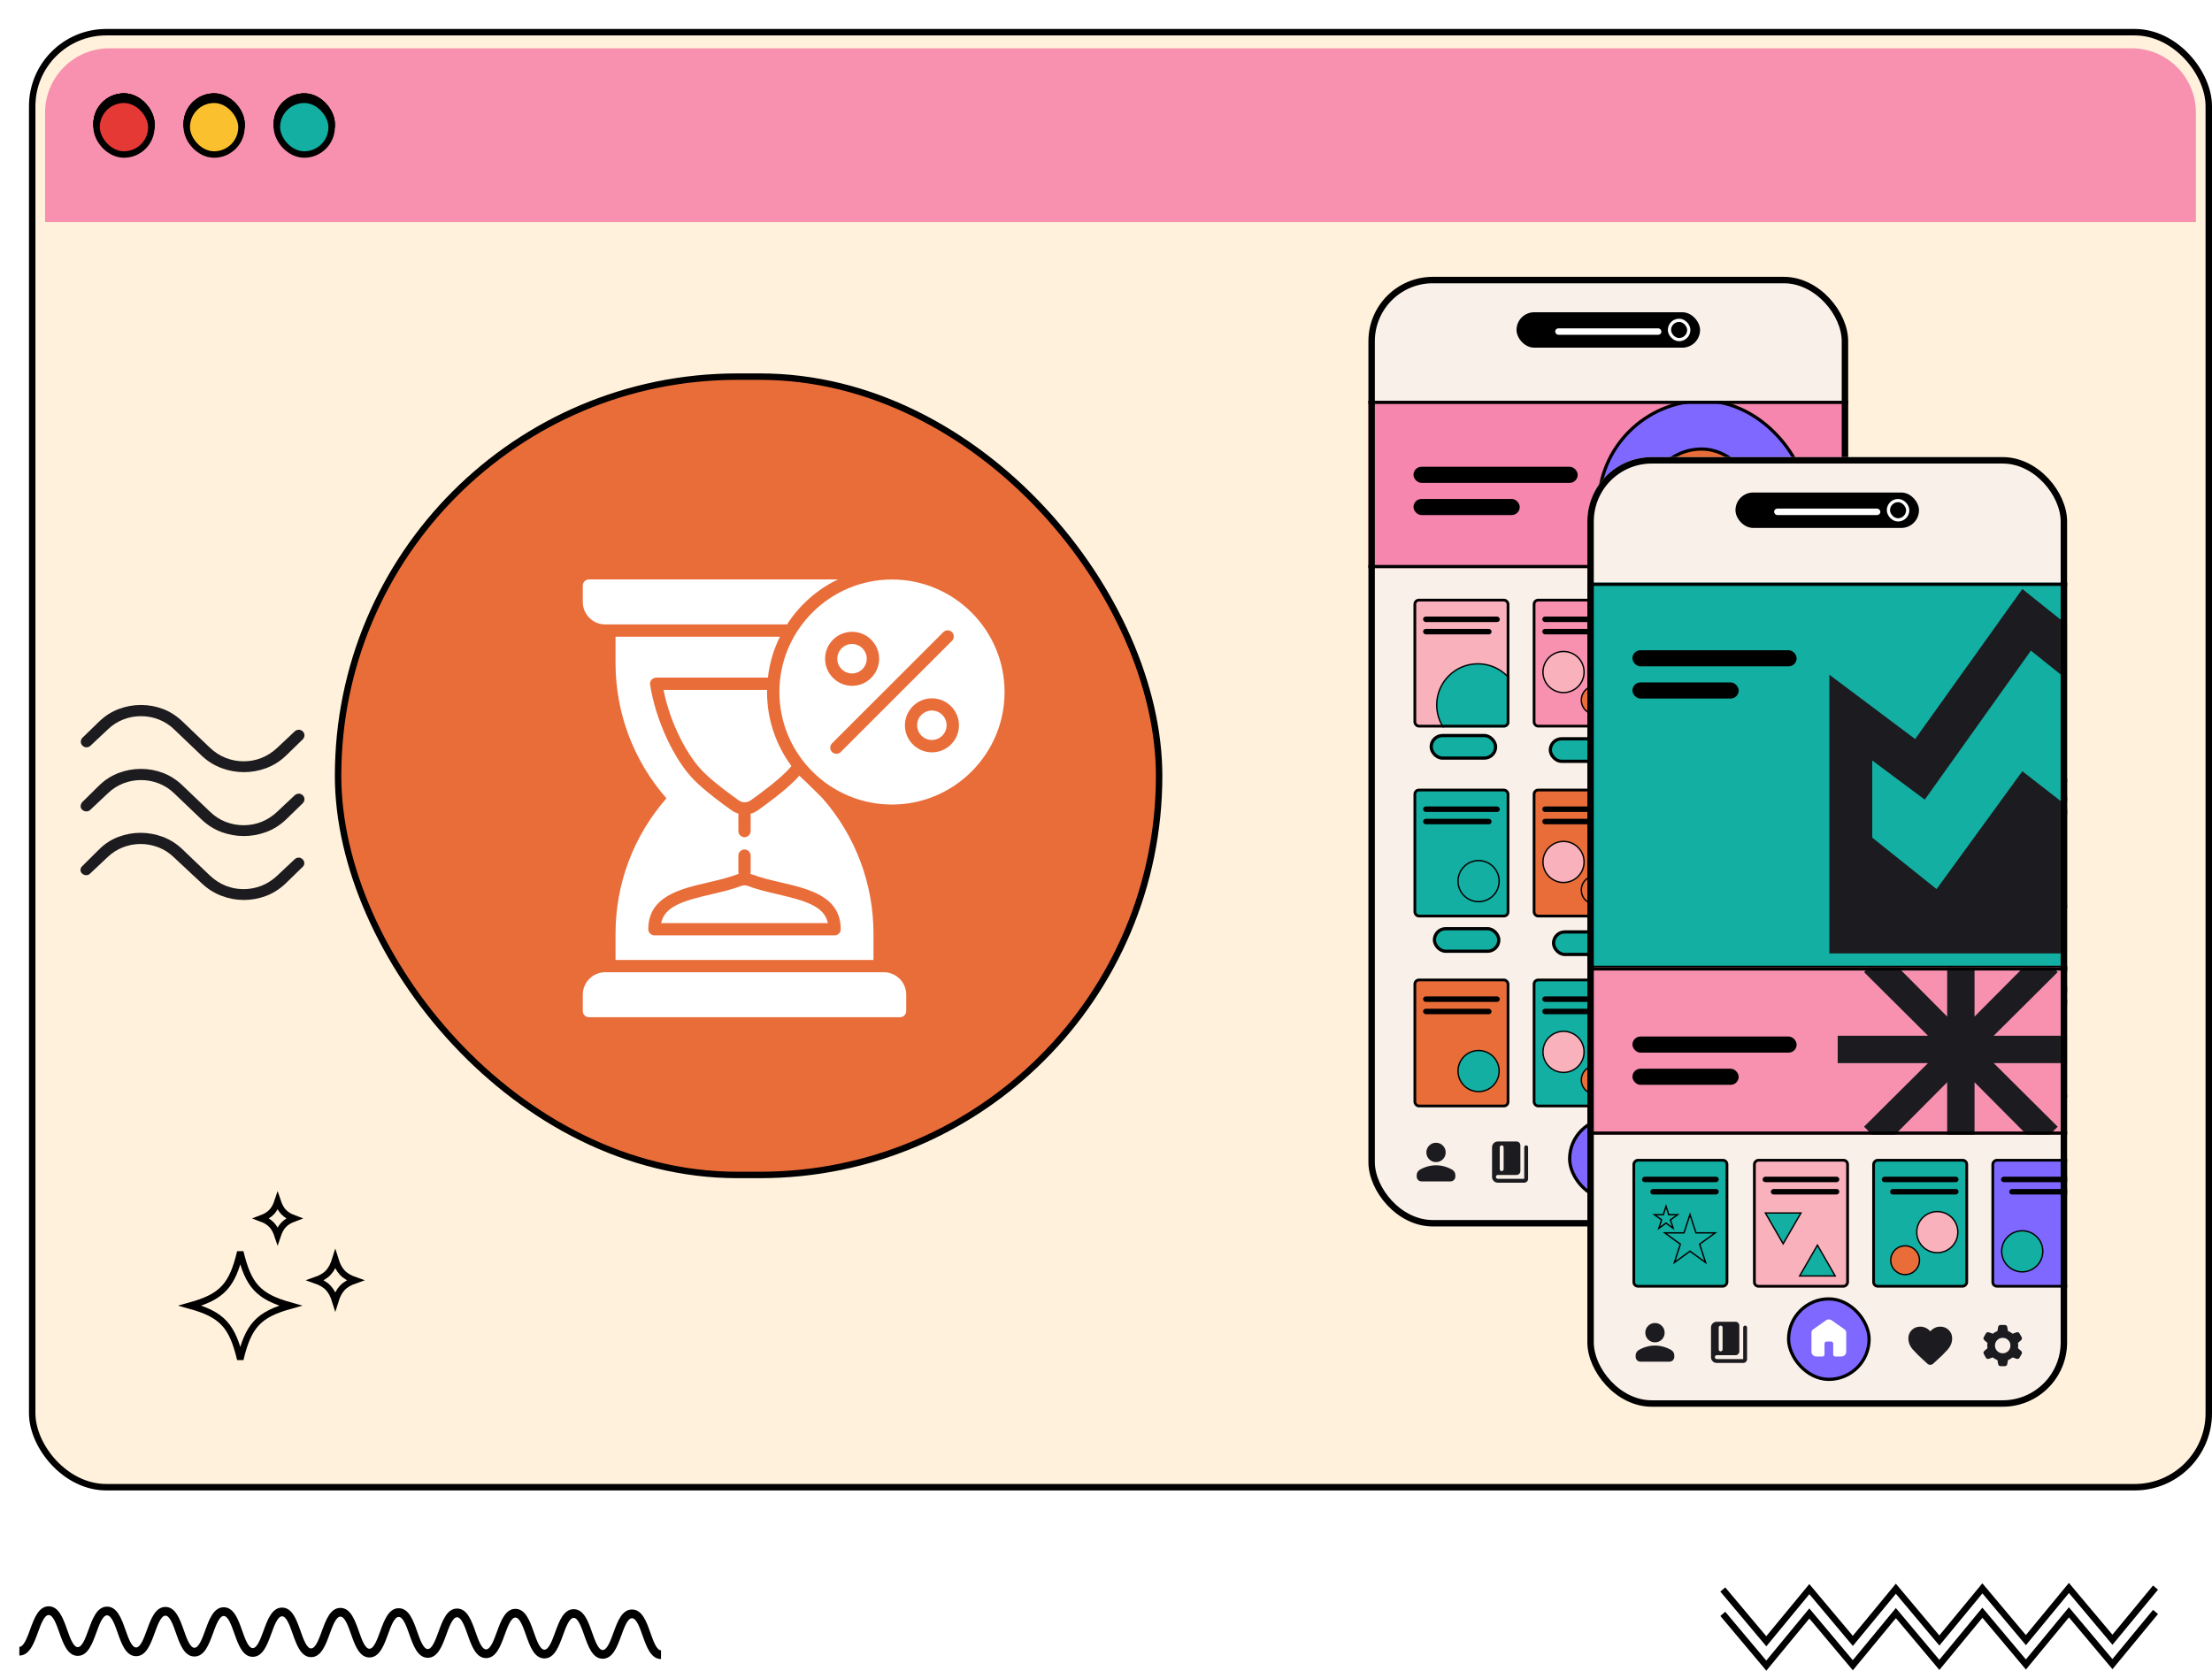
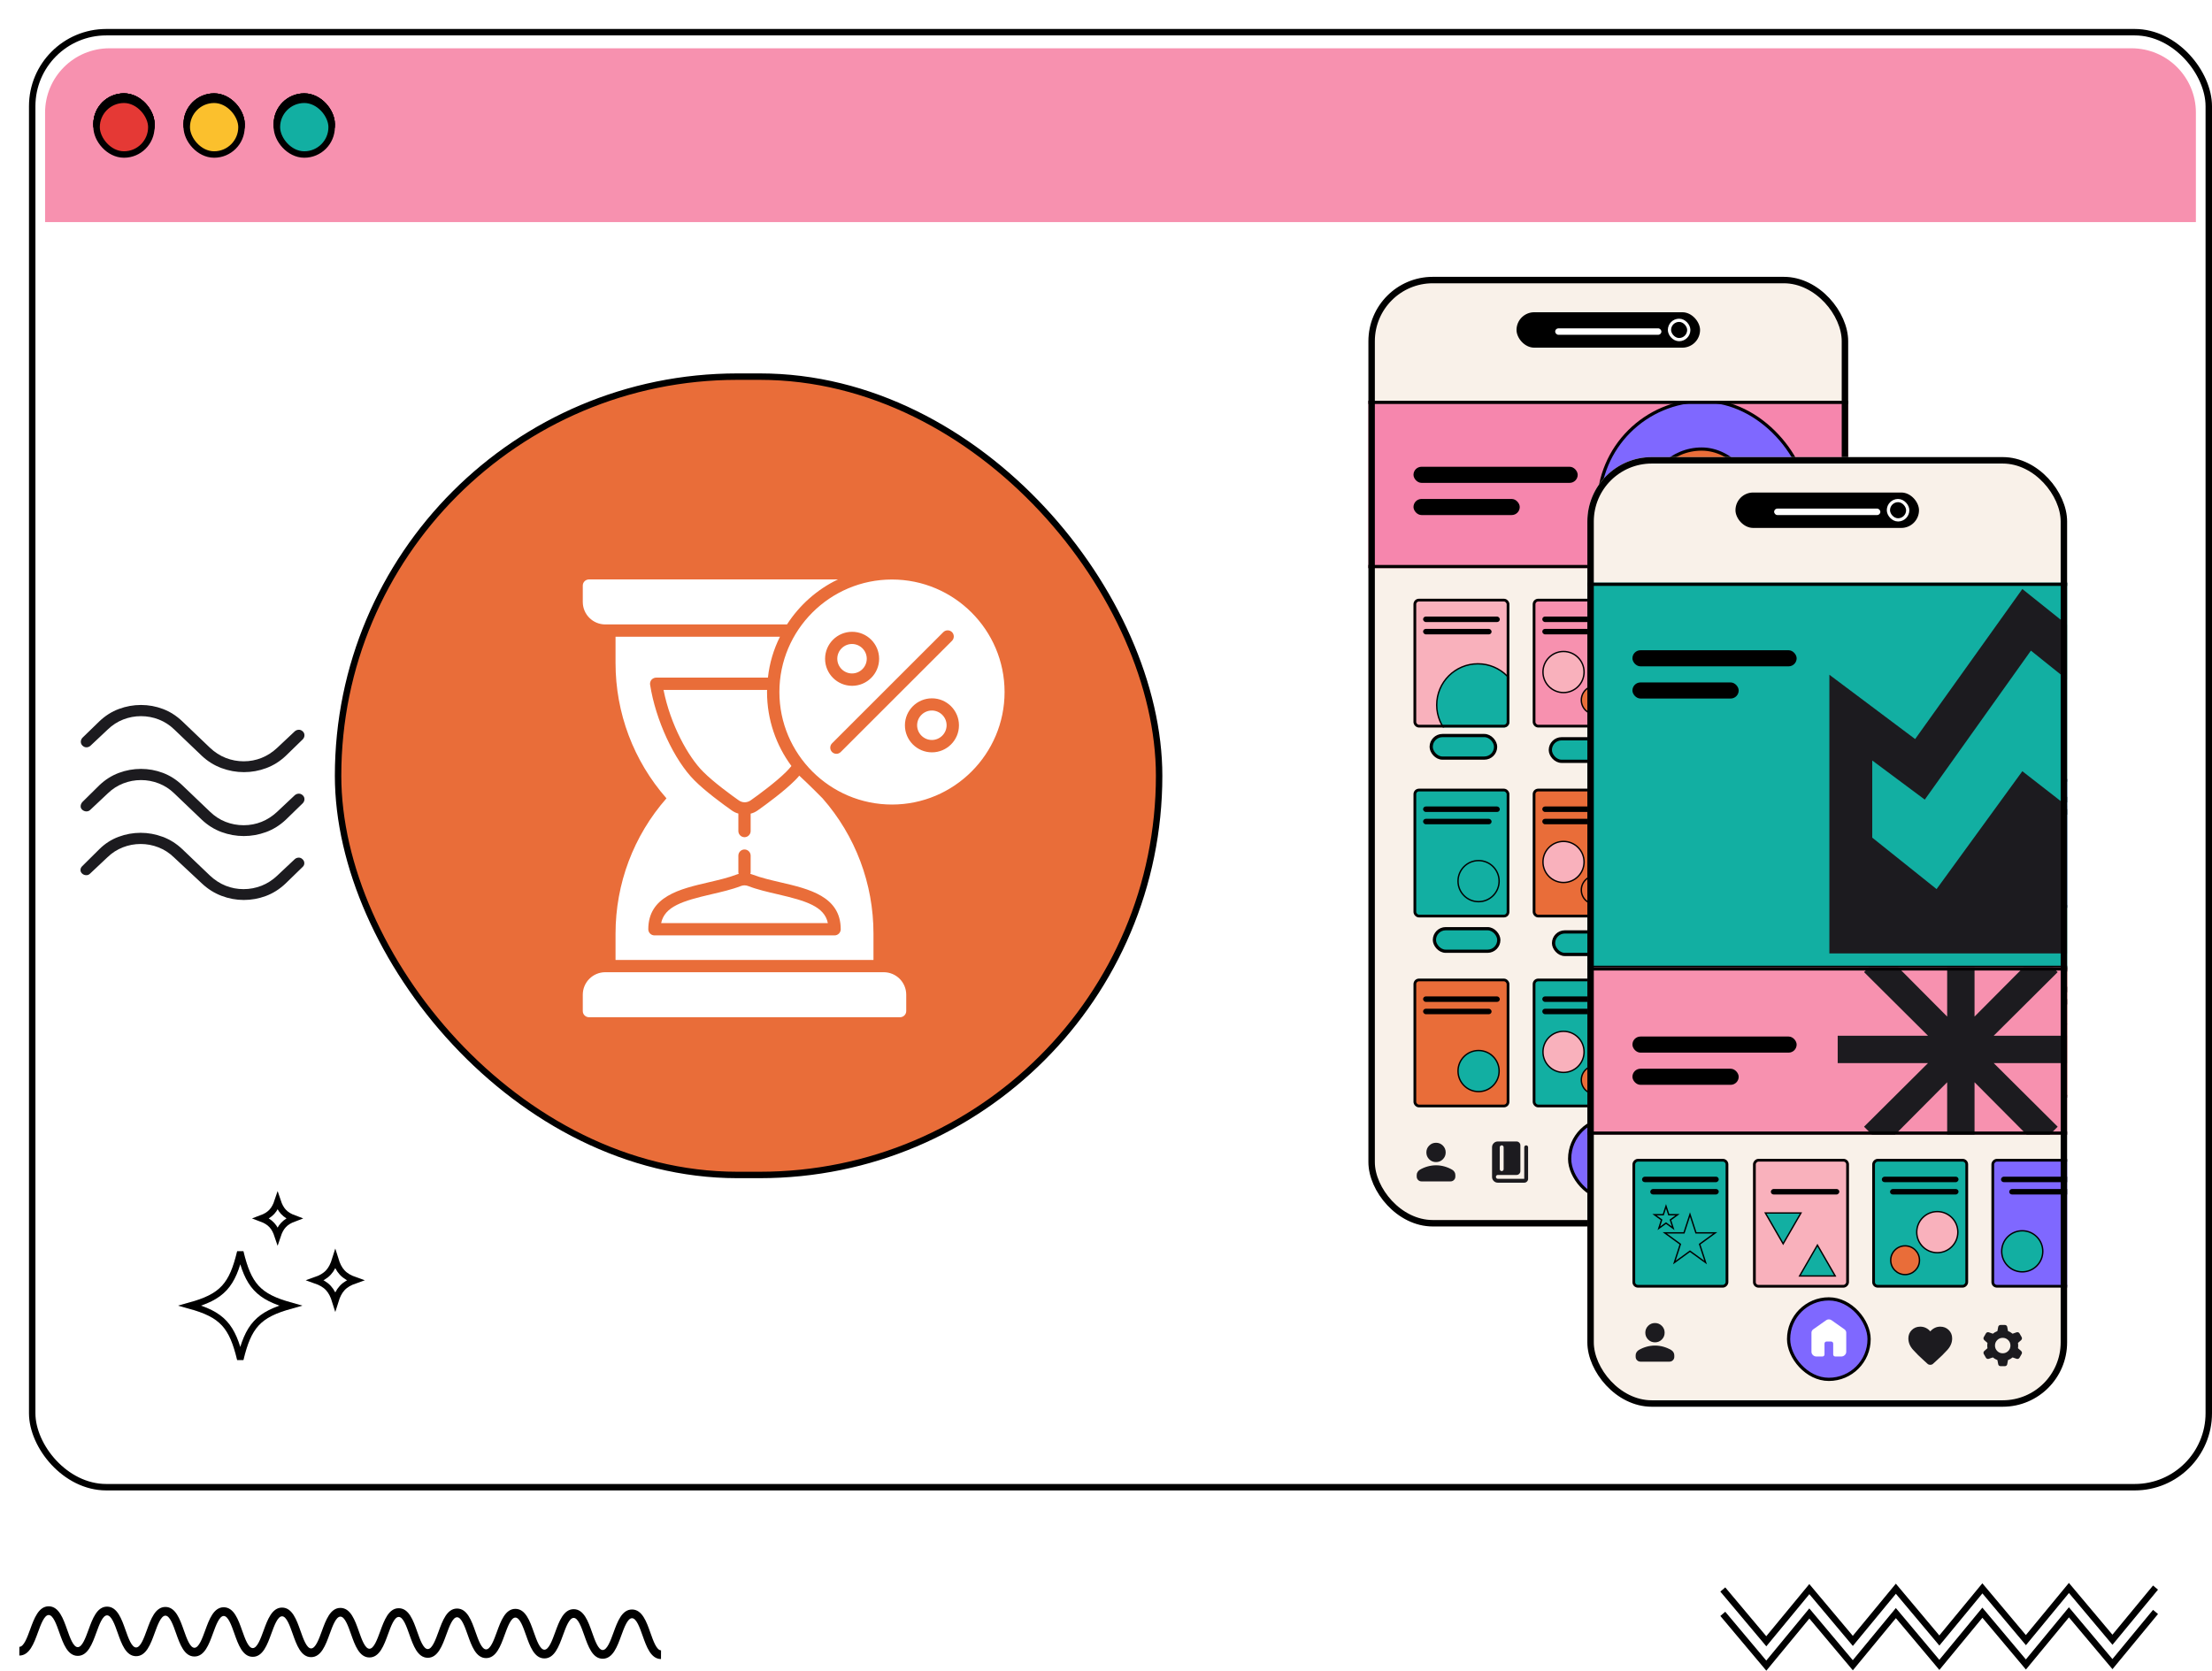
<svg xmlns="http://www.w3.org/2000/svg" width="687" height="519" viewBox="0 0 687 519" fill="none">
  <path d="M15.143 499C18.297 499.017 19.649 502.847 20.843 506.225C21.745 508.781 22.768 511.679 24.145 511.687C25.521 511.695 26.572 508.808 27.5 506.262C28.725 502.896 30.115 499.082 33.268 499.1C36.424 499.117 37.775 502.945 38.967 506.324C39.869 508.881 40.892 511.778 42.268 511.785C43.644 511.793 44.695 508.908 45.621 506.362C46.847 502.996 48.236 499.183 51.391 499.198C54.544 499.216 55.896 503.045 57.087 506.425C57.988 508.981 59.011 511.876 60.385 511.884C61.76 511.891 62.811 509.007 63.737 506.461C64.963 503.096 66.351 499.281 69.505 499.298C72.659 499.315 74.009 503.145 75.201 506.523C76.104 509.079 77.127 511.977 78.503 511.984C79.877 511.991 80.928 509.105 81.855 506.559C83.08 503.194 84.469 499.379 87.623 499.397C90.777 499.414 92.129 503.243 93.321 506.621C94.223 509.18 95.245 512.075 96.621 512.084C97.996 512.091 99.047 509.205 99.975 506.659C101.2 503.294 102.588 499.479 105.743 499.496C108.896 499.514 110.247 503.343 111.439 506.722C112.34 509.278 113.363 512.174 114.737 512.182C116.112 512.189 117.163 509.303 118.089 506.757C119.315 503.393 120.703 499.578 123.857 499.595C127.011 499.612 128.363 503.442 129.555 506.821C130.456 509.376 131.479 512.275 132.853 512.282C134.228 512.289 135.279 509.403 136.205 506.857C137.431 503.493 138.819 499.677 141.975 499.695C145.127 499.71 146.477 503.541 147.668 506.919C148.571 509.476 149.592 512.373 150.967 512.381C152.341 512.388 153.391 509.503 154.317 506.957C155.543 503.591 156.932 499.776 160.087 499.793C163.239 499.811 164.589 503.64 165.78 507.02C166.683 509.576 167.703 512.471 169.079 512.48C170.452 512.487 171.503 509.601 172.428 507.056C173.653 503.689 175.041 499.876 178.196 499.893C181.349 499.91 182.7 503.74 183.891 507.119C184.792 509.674 185.813 512.572 187.187 512.578C188.561 512.586 189.612 509.701 190.539 507.155C191.763 503.789 193.152 499.974 196.307 499.992C199.46 500.008 200.812 503.84 202.003 507.218C202.905 509.774 203.927 512.67 205.303 512.679L205.289 515.385C202.135 515.369 200.784 511.539 199.591 508.161C198.691 505.605 197.668 502.707 196.293 502.698C194.919 502.693 193.868 505.577 192.94 508.124C191.716 511.489 190.327 515.303 187.173 515.287C184.02 515.268 182.669 511.44 181.48 508.061C180.577 505.504 179.556 502.609 178.183 502.6C176.808 502.593 175.757 505.479 174.831 508.023C173.605 511.39 172.217 515.205 169.064 515.187C165.912 515.17 164.56 511.341 163.368 507.962C162.468 505.406 161.447 502.509 160.072 502.502C158.697 502.494 157.647 505.381 156.72 507.925C155.495 511.291 154.105 515.105 150.953 515.089C147.8 515.072 146.448 511.24 145.257 507.862C144.356 505.306 143.335 502.409 141.96 502.401C140.585 502.395 139.535 505.281 138.608 507.827C137.383 511.191 135.993 515.006 132.84 514.989C129.687 514.972 128.336 511.142 127.144 507.764C126.241 505.207 125.219 502.311 123.844 502.303C122.469 502.296 121.419 505.181 120.492 507.726C119.267 511.093 117.877 514.908 114.724 514.889C111.569 514.872 110.219 511.044 109.027 507.664C108.125 505.108 107.103 502.211 105.729 502.204C104.353 502.196 103.303 505.083 102.376 507.628C101.151 510.995 99.761 514.808 96.608 514.791C93.453 514.774 92.101 510.944 90.909 507.566C90.008 505.009 88.985 502.112 87.609 502.105C86.235 502.098 85.184 504.982 84.257 507.529C83.032 510.894 81.643 514.708 78.488 514.691C75.335 514.675 73.983 510.844 72.791 507.466C71.889 504.91 70.867 502.014 69.491 502.005C68.117 501.998 67.067 504.884 66.14 507.43C64.915 510.795 63.525 514.61 60.372 514.592C57.219 514.575 55.868 510.746 54.676 507.368C53.773 504.811 52.752 501.914 51.377 501.907C50.001 501.898 48.951 504.785 48.024 507.33C46.799 510.697 45.409 514.51 42.255 514.494C39.1 514.475 37.748 510.647 36.556 507.267C35.653 504.711 34.631 501.816 33.255 501.807C31.879 501.8 30.828 504.684 29.901 507.232C28.676 510.596 27.287 514.411 24.132 514.394C20.977 514.377 19.624 510.547 18.432 507.169C17.529 504.613 16.507 501.715 15.128 501.708C13.752 501.699 12.7 504.586 11.772 507.134C10.545 510.498 9.156 514.312 6 514.294L6.013 511.587C7.391 511.594 8.443 508.71 9.369 506.162C10.596 502.798 11.987 498.983 15.143 499Z" fill="black" />
  <path d="M548.582 511.432L534.301 494.428L535.83 493.125L548.567 508.291L561.933 492.088L575.441 508.172L588.809 491.969L602.313 508.054L615.68 491.85L629.192 507.935L642.559 491.732L656.076 507.817L668.689 492.539L670.23 493.828L656.089 510.957L642.573 494.873L629.206 511.076L615.694 494.992L602.327 511.195L588.822 495.11L575.455 511.313L561.947 495.229L548.582 511.432Z" fill="black" />
  <path d="M548.582 519L534.301 501.996L535.83 500.693L548.567 515.86L561.933 499.656L575.441 515.74L588.809 499.537L602.313 515.622L615.68 499.419L629.192 515.504L642.559 499.3L656.076 515.385L668.689 500.107L670.23 501.397L656.089 518.526L642.573 502.441L629.206 518.644L615.694 502.56L602.327 518.763L588.822 502.679L575.455 518.882L561.947 502.797L548.582 519Z" fill="black" />
  <g filter="url(#filter0_d_6734_7029)">
-     <rect width="678" height="454" rx="24" fill="#FFF1DB" />
    <rect x="1" y="1" width="676" height="452" rx="23" stroke="black" stroke-width="2" />
    <path d="M5 26C5 14.954 13.954 6 25 6H653C664.046 6 673 14.954 673 26V60H5V26Z" fill="#F791AF" />
    <rect x="21" y="21" width="17" height="17" rx="8.5" fill="#E53935" />
    <rect x="21" y="21" width="17" height="17" rx="8.5" stroke="black" stroke-width="2" />
    <rect x="21" y="21" width="17" height="17" rx="8.5" fill="#E53935" />
    <rect x="21" y="21" width="17" height="17" rx="8.5" stroke="black" stroke-width="2" />
    <rect x="77" y="21" width="17" height="17" rx="8.5" fill="#12AFA2" />
    <rect x="77" y="21" width="17" height="17" rx="8.5" fill="#12AFA2" />
    <rect x="77" y="21" width="17" height="17" rx="8.5" stroke="black" stroke-width="2" />
    <rect x="49" y="21" width="17" height="17" rx="8.5" fill="#FBC02D" />
    <rect x="49" y="21" width="17" height="17" rx="8.5" stroke="black" stroke-width="2" />
    <rect x="21" y="21" width="17" height="17" rx="8.5" fill="#E53935" />
    <rect x="21" y="21" width="17" height="17" rx="8.5" stroke="black" stroke-width="2" />
    <rect x="77" y="21" width="17" height="17" rx="8.5" fill="#12AFA2" />
    <rect x="77" y="21" width="17" height="17" rx="8.5" fill="#12AFA2" />
    <rect x="77" y="21" width="17" height="17" rx="8.5" stroke="black" stroke-width="2" />
    <rect x="49" y="21" width="17" height="17" rx="8.5" fill="#FBC02D" />
    <rect x="49" y="21" width="17" height="17" rx="8.5" stroke="black" stroke-width="2" />
    <rect x="21" y="21" width="17" height="17" rx="8.5" fill="#E53935" />
    <rect x="21" y="21" width="17" height="17" rx="8.5" stroke="black" stroke-width="2" />
    <rect x="77" y="21" width="17" height="17" rx="8.5" fill="#12AFA2" />
    <rect x="77" y="21" width="17" height="17" rx="8.5" fill="#12AFA2" />
    <rect x="77" y="21" width="17" height="17" rx="8.5" stroke="black" stroke-width="2" />
    <rect x="49" y="21" width="17" height="17" rx="8.5" fill="#FBC02D" />
    <rect x="49" y="21" width="17" height="17" rx="8.5" stroke="black" stroke-width="2" />
    <rect x="21" y="22" width="17" height="17" rx="8.5" fill="#E53935" />
    <rect x="21" y="22" width="17" height="17" rx="8.5" stroke="black" stroke-width="2" />
    <rect x="77" y="22" width="17" height="17" rx="8.5" fill="#12AFA2" />
    <rect x="77" y="22" width="17" height="17" rx="8.5" fill="#12AFA2" />
    <rect x="77" y="22" width="17" height="17" rx="8.5" stroke="black" stroke-width="2" />
    <rect x="49" y="22" width="17" height="17" rx="8.5" fill="#FBC02D" />
    <rect x="49" y="22" width="17" height="17" rx="8.5" stroke="black" stroke-width="2" />
    <rect x="96" y="108" width="255" height="248" rx="124" fill="#E96D39" />
    <rect x="96" y="108" width="255" height="248" rx="124" stroke="black" stroke-width="2" />
    <g clip-path="url(#clip0_6734_7029)">
      <path d="M72.135 369.505C73.509 368.994 74.591 368.362 75.443 367.434C76.229 366.577 76.779 365.51 77.226 364.169C77.674 365.51 78.224 366.577 79.009 367.433C79.861 368.362 80.942 368.994 82.315 369.505C80.941 370.017 79.86 370.648 79.008 371.577C78.222 372.433 77.671 373.501 77.224 374.842C76.777 373.501 76.227 372.434 75.441 371.577C74.59 370.648 73.508 370.017 72.135 369.505Z" stroke="black" stroke-width="2" />
      <path d="M60.69 402.11C58.279 399.481 54.935 397.958 50.053 396.597C54.935 395.235 58.279 393.713 60.69 391.084C63.03 388.532 64.407 385.025 65.629 379.925C66.851 385.025 68.229 388.532 70.569 391.084C72.98 393.713 76.324 395.235 81.206 396.597C76.324 397.958 72.98 399.481 70.569 402.11C68.229 404.662 66.851 408.168 65.629 413.268C64.407 408.168 63.03 404.662 60.69 402.11Z" stroke="black" stroke-width="2" />
      <path d="M60.69 402.11C58.279 399.481 54.935 397.958 50.053 396.597C54.935 395.235 58.279 393.713 60.69 391.084C63.03 388.532 64.407 385.025 65.629 379.925C66.851 385.025 68.229 388.532 70.569 391.084C72.98 393.713 76.324 395.235 81.206 396.597C76.324 397.958 72.98 399.481 70.569 402.11C68.229 404.662 66.851 408.168 65.629 413.268C64.407 408.168 63.03 404.662 60.69 402.11Z" stroke="black" stroke-opacity="0.2" stroke-width="2" />
      <path d="M93.015 391.155C91.998 390.046 90.684 389.315 88.975 388.717C90.684 388.12 91.998 387.388 93.015 386.279C93.963 385.245 94.606 383.931 95.131 382.238C95.656 383.931 96.299 385.245 97.247 386.279C98.264 387.388 99.578 388.12 101.287 388.717C99.578 389.315 98.264 390.046 97.247 391.155C96.299 392.19 95.656 393.503 95.131 395.197C94.606 393.503 93.963 392.19 93.015 391.155Z" stroke="black" stroke-width="2" />
    </g>
    <g clip-path="url(#clip1_6734_7029)">
      <rect x="416" y="77" width="149" height="295" rx="20" fill="#F9F1E9" />
      <rect x="462" y="88" width="57" height="11" rx="5.5" fill="black" />
      <rect x="509.5" y="90.5" width="6" height="6" rx="3" fill="black" />
      <rect x="509.5" y="90.5" width="6" height="6" rx="3" stroke="white" />
      <rect x="474" y="93" width="33" height="2" rx="1" fill="white" />
      <g clip-path="url(#clip2_6734_7029)">
        <rect x="430" y="177" width="29.787" height="40" rx="1.702" fill="#F9B1BC" />
        <rect x="432.98" y="182.533" width="23.83" height="1.702" rx="0.851" fill="black" />
        <rect x="432.98" y="186.363" width="21.277" height="1.702" rx="0.851" fill="black" />
        <circle cx="450" cy="210" r="12.787" fill="white" />
        <circle cx="450" cy="210" r="12.787" fill="#12AFA2" />
        <circle cx="450" cy="210" r="12.787" stroke="black" stroke-width="0.426" />
      </g>
      <rect x="430.426" y="177.426" width="28.936" height="39.149" rx="1.277" stroke="black" stroke-width="0.851" />
      <rect x="541.918" y="177.426" width="28.936" height="39.149" rx="1.277" fill="#E96D39" />
      <rect x="541.918" y="177.426" width="28.936" height="39.149" rx="1.277" stroke="black" stroke-width="0.851" />
      <rect x="544.469" y="182.533" width="23.83" height="1.702" rx="0.851" fill="black" />
      <rect x="544.469" y="186.361" width="21.277" height="1.702" rx="0.851" fill="black" />
      <path d="M553.405 194.284L555.209 199.836L555.257 199.983H555.411H561.249L556.526 203.415L556.401 203.505L556.449 203.652L558.253 209.204L553.53 205.773L553.405 205.682L553.28 205.773L548.557 209.204L550.361 203.652L550.409 203.505L550.284 203.415L545.561 199.983H551.399H551.553L551.601 199.836L553.405 194.284Z" fill="#12AFA2" />
      <path d="M553.405 194.284L555.209 199.836L555.257 199.983H555.411H561.249L556.526 203.415L556.401 203.505L556.449 203.652L558.253 209.204L553.53 205.773L553.405 205.682L553.28 205.773L548.557 209.204L550.361 203.652L550.409 203.505L550.284 203.415L545.561 199.983H551.399H551.553L551.601 199.836L553.405 194.284Z" fill="#12AFA2" />
      <path d="M553.405 194.284L555.209 199.836L555.257 199.983H555.411H561.249L556.526 203.415L556.401 203.505L556.449 203.652L558.253 209.204L553.53 205.773L553.405 205.682L553.28 205.773L548.557 209.204L550.361 203.652L550.409 203.505L550.284 203.415L545.561 199.983H551.399H551.553L551.601 199.836L553.405 194.284Z" stroke="black" stroke-width="0.426" />
      <path d="M560.851 191.731L561.652 194.196L561.699 194.343H561.854H564.445L562.349 195.866L562.224 195.957L562.272 196.104L563.072 198.569L560.976 197.046L560.851 196.955L560.726 197.046L558.629 198.569L559.43 196.104L559.478 195.957L559.353 195.866L557.256 194.343H559.848H560.002L560.05 194.196L560.851 191.731Z" fill="#12AFA2" />
      <path d="M560.851 191.731L561.652 194.196L561.699 194.343H561.854H564.445L562.349 195.866L562.224 195.957L562.272 196.104L563.072 198.569L560.976 197.046L560.851 196.955L560.726 197.046L558.629 198.569L559.43 196.104L559.478 195.957L559.353 195.866L557.256 194.343H559.848H560.002L560.05 194.196L560.851 191.731Z" fill="#12AFA2" />
      <path d="M560.851 191.731L561.652 194.196L561.699 194.343H561.854H564.445L562.349 195.866L562.224 195.957L562.272 196.104L563.072 198.569L560.976 197.046L560.851 196.955L560.726 197.046L558.629 198.569L559.43 196.104L559.478 195.957L559.353 195.866L557.256 194.343H559.848H560.002L560.05 194.196L560.851 191.731Z" stroke="black" stroke-width="0.426" />
      <g clip-path="url(#clip3_6734_7029)">
        <rect x="504.039" y="177" width="29.787" height="40" rx="1.702" fill="#12AFA2" />
        <rect x="507.02" y="182.533" width="23.83" height="1.702" rx="0.851" fill="black" />
        <rect x="507.02" y="186.363" width="21.277" height="1.702" rx="0.851" fill="black" />
        <path d="M508.3 213.383L513.828 203.808L519.356 213.383H508.3Z" fill="#12AFA2" stroke="black" stroke-width="0.426" />
        <path d="M529.997 193.809L524.469 203.383L518.941 193.809L529.997 193.809Z" fill="#12AFA2" stroke="black" stroke-width="0.426" />
      </g>
      <rect x="504.465" y="177.426" width="28.936" height="39.149" rx="1.277" stroke="black" stroke-width="0.851" />
      <rect x="467.449" y="177.426" width="28.936" height="39.149" rx="1.277" fill="#F791AF" />
      <rect x="467.449" y="177.426" width="28.936" height="39.149" rx="1.277" stroke="black" stroke-width="0.851" />
      <rect x="470" y="182.533" width="23.83" height="1.702" rx="0.851" fill="black" />
      <rect x="470" y="186.363" width="21.277" height="1.702" rx="0.851" fill="black" />
      <circle cx="476.596" cy="199.766" r="6.383" fill="white" />
      <circle cx="476.596" cy="199.766" r="6.383" fill="#F9B1BC" />
      <circle cx="476.596" cy="199.766" r="6.383" stroke="black" stroke-width="0.426" />
      <circle cx="486.595" cy="208.489" r="4.468" fill="white" />
      <circle cx="486.595" cy="208.489" r="4.468" fill="#E96D39" />
      <circle cx="486.595" cy="208.489" r="4.468" stroke="black" stroke-width="0.426" />
      <rect x="430.426" y="236.426" width="28.936" height="39.149" rx="1.277" fill="#12AFA2" />
      <rect x="430.426" y="236.426" width="28.936" height="39.149" rx="1.277" stroke="black" stroke-width="0.851" />
      <rect x="432.98" y="241.533" width="23.83" height="1.702" rx="0.851" fill="black" />
      <rect x="432.98" y="245.363" width="21.277" height="1.702" rx="0.851" fill="black" />
      <circle cx="450.213" cy="264.723" r="6.383" fill="white" />
      <circle cx="450.213" cy="264.723" r="6.383" fill="#12AFA2" />
      <circle cx="450.213" cy="264.723" r="6.383" stroke="black" stroke-width="0.426" />
      <rect x="541.918" y="236.426" width="28.936" height="39.149" rx="1.277" fill="#E96D39" />
      <rect x="541.918" y="236.426" width="28.936" height="39.149" rx="1.277" stroke="black" stroke-width="0.851" />
      <rect x="544.469" y="241.533" width="23.83" height="1.702" rx="0.851" fill="black" />
      <rect x="544.469" y="245.361" width="21.277" height="1.702" rx="0.851" fill="black" />
      <path d="M553.405 253.284L555.209 258.836L555.257 258.983H555.411H561.249L556.526 262.415L556.401 262.505L556.449 262.652L558.253 268.204L553.53 264.773L553.405 264.682L553.28 264.773L548.557 268.204L550.361 262.652L550.409 262.505L550.284 262.415L545.561 258.983H551.399H551.553L551.601 258.836L553.405 253.284Z" fill="#12AFA2" />
      <path d="M553.405 253.284L555.209 258.836L555.257 258.983H555.411H561.249L556.526 262.415L556.401 262.505L556.449 262.652L558.253 268.204L553.53 264.773L553.405 264.682L553.28 264.773L548.557 268.204L550.361 262.652L550.409 262.505L550.284 262.415L545.561 258.983H551.399H551.553L551.601 258.836L553.405 253.284Z" fill="#12AFA2" />
      <path d="M553.405 253.284L555.209 258.836L555.257 258.983H555.411H561.249L556.526 262.415L556.401 262.505L556.449 262.652L558.253 268.204L553.53 264.773L553.405 264.682L553.28 264.773L548.557 268.204L550.361 262.652L550.409 262.505L550.284 262.415L545.561 258.983H551.399H551.553L551.601 258.836L553.405 253.284Z" stroke="black" stroke-width="0.426" />
      <path d="M560.851 250.731L561.652 253.196L561.699 253.343H561.854H564.445L562.349 254.866L562.224 254.957L562.272 255.104L563.072 257.569L560.976 256.046L560.851 255.955L560.726 256.046L558.629 257.569L559.43 255.104L559.478 254.957L559.353 254.866L557.256 253.343H559.848H560.002L560.05 253.196L560.851 250.731Z" fill="#12AFA2" />
      <path d="M560.851 250.731L561.652 253.196L561.699 253.343H561.854H564.445L562.349 254.866L562.224 254.957L562.272 255.104L563.072 257.569L560.976 256.046L560.851 255.955L560.726 256.046L558.629 257.569L559.43 255.104L559.478 254.957L559.353 254.866L557.256 253.343H559.848H560.002L560.05 253.196L560.851 250.731Z" fill="#12AFA2" />
      <path d="M560.851 250.731L561.652 253.196L561.699 253.343H561.854H564.445L562.349 254.866L562.224 254.957L562.272 255.104L563.072 257.569L560.976 256.046L560.851 255.955L560.726 256.046L558.629 257.569L559.43 255.104L559.478 254.957L559.353 254.866L557.256 253.343H559.848H560.002L560.05 253.196L560.851 250.731Z" stroke="black" stroke-width="0.426" />
      <g clip-path="url(#clip4_6734_7029)">
        <rect x="504.039" y="236" width="29.787" height="40" rx="1.702" fill="#F9B1BC" />
        <rect x="507.02" y="241.533" width="23.83" height="1.702" rx="0.851" fill="black" />
        <rect x="507.02" y="245.363" width="21.277" height="1.702" rx="0.851" fill="black" />
        <path d="M508.3 272.383L513.828 262.808L519.356 272.383H508.3Z" fill="#12AFA2" stroke="black" stroke-width="0.426" />
        <path d="M529.997 252.809L524.469 262.383L518.941 252.809L529.997 252.809Z" fill="#12AFA2" stroke="black" stroke-width="0.426" />
      </g>
      <rect x="504.465" y="236.426" width="28.936" height="39.149" rx="1.277" stroke="black" stroke-width="0.851" />
      <rect x="467.449" y="236.426" width="28.936" height="39.149" rx="1.277" fill="#E96D39" />
      <rect x="467.449" y="236.426" width="28.936" height="39.149" rx="1.277" stroke="black" stroke-width="0.851" />
      <rect x="470" y="241.533" width="23.83" height="1.702" rx="0.851" fill="black" />
      <rect x="470" y="245.363" width="21.277" height="1.702" rx="0.851" fill="black" />
      <circle cx="476.596" cy="258.766" r="6.383" fill="white" />
      <circle cx="476.596" cy="258.766" r="6.383" fill="#F9B1BC" />
      <circle cx="476.596" cy="258.766" r="6.383" stroke="black" stroke-width="0.426" />
      <circle cx="486.595" cy="267.489" r="4.468" fill="white" />
      <circle cx="486.595" cy="267.489" r="4.468" fill="#E96D39" />
      <circle cx="486.595" cy="267.489" r="4.468" stroke="black" stroke-width="0.426" />
      <rect x="430.426" y="295.426" width="28.936" height="39.149" rx="1.277" fill="#E96D39" />
      <rect x="430.426" y="295.426" width="28.936" height="39.149" rx="1.277" stroke="black" stroke-width="0.851" />
      <rect x="432.98" y="300.533" width="23.83" height="1.702" rx="0.851" fill="black" />
      <rect x="432.98" y="304.363" width="21.277" height="1.702" rx="0.851" fill="black" />
      <circle cx="450.213" cy="323.723" r="6.383" fill="white" />
      <circle cx="450.213" cy="323.723" r="6.383" fill="#12AFA2" />
      <circle cx="450.213" cy="323.723" r="6.383" stroke="black" stroke-width="0.426" />
      <rect x="541.918" y="295.426" width="28.936" height="39.149" rx="1.277" fill="#12AFA2" />
      <rect x="541.918" y="295.426" width="28.936" height="39.149" rx="1.277" stroke="black" stroke-width="0.851" />
      <rect x="544.469" y="300.533" width="23.83" height="1.702" rx="0.851" fill="black" />
      <rect x="544.469" y="304.361" width="21.277" height="1.702" rx="0.851" fill="black" />
      <path d="M553.405 312.284L555.209 317.836L555.257 317.983H555.411H561.249L556.526 321.415L556.401 321.505L556.449 321.652L558.253 327.204L553.53 323.773L553.405 323.682L553.28 323.773L548.557 327.204L550.361 321.652L550.409 321.505L550.284 321.415L545.561 317.983H551.399H551.553L551.601 317.836L553.405 312.284Z" fill="#12AFA2" />
      <path d="M553.405 312.284L555.209 317.836L555.257 317.983H555.411H561.249L556.526 321.415L556.401 321.505L556.449 321.652L558.253 327.204L553.53 323.773L553.405 323.682L553.28 323.773L548.557 327.204L550.361 321.652L550.409 321.505L550.284 321.415L545.561 317.983H551.399H551.553L551.601 317.836L553.405 312.284Z" fill="#12AFA2" />
      <path d="M553.405 312.284L555.209 317.836L555.257 317.983H555.411H561.249L556.526 321.415L556.401 321.505L556.449 321.652L558.253 327.204L553.53 323.773L553.405 323.682L553.28 323.773L548.557 327.204L550.361 321.652L550.409 321.505L550.284 321.415L545.561 317.983H551.399H551.553L551.601 317.836L553.405 312.284Z" stroke="black" stroke-width="0.426" />
      <path d="M560.851 309.731L561.652 312.196L561.699 312.343H561.854H564.445L562.349 313.866L562.224 313.957L562.272 314.104L563.072 316.569L560.976 315.046L560.851 314.955L560.726 315.046L558.629 316.569L559.43 314.104L559.478 313.957L559.353 313.866L557.256 312.343H559.848H560.002L560.05 312.196L560.851 309.731Z" fill="#12AFA2" />
      <path d="M560.851 309.731L561.652 312.196L561.699 312.343H561.854H564.445L562.349 313.866L562.224 313.957L562.272 314.104L563.072 316.569L560.976 315.046L560.851 314.955L560.726 315.046L558.629 316.569L559.43 314.104L559.478 313.957L559.353 313.866L557.256 312.343H559.848H560.002L560.05 312.196L560.851 309.731Z" fill="#12AFA2" />
      <path d="M560.851 309.731L561.652 312.196L561.699 312.343H561.854H564.445L562.349 313.866L562.224 313.957L562.272 314.104L563.072 316.569L560.976 315.046L560.851 314.955L560.726 315.046L558.629 316.569L559.43 314.104L559.478 313.957L559.353 313.866L557.256 312.343H559.848H560.002L560.05 312.196L560.851 309.731Z" stroke="black" stroke-width="0.426" />
      <g clip-path="url(#clip5_6734_7029)">
        <rect x="504.039" y="295" width="29.787" height="40" rx="1.702" fill="#F9B1BC" />
        <rect x="507.02" y="300.533" width="23.83" height="1.702" rx="0.851" fill="black" />
        <rect x="507.02" y="304.363" width="21.277" height="1.702" rx="0.851" fill="black" />
        <path d="M508.3 331.383L513.828 321.808L519.356 331.383H508.3Z" fill="#12AFA2" stroke="black" stroke-width="0.426" />
        <path d="M529.997 311.809L524.469 321.383L518.941 311.809L529.997 311.809Z" fill="#12AFA2" stroke="black" stroke-width="0.426" />
      </g>
      <rect x="504.465" y="295.426" width="28.936" height="39.149" rx="1.277" stroke="black" stroke-width="0.851" />
      <rect x="467.449" y="295.426" width="28.936" height="39.149" rx="1.277" fill="#12AFA2" />
      <rect x="467.449" y="295.426" width="28.936" height="39.149" rx="1.277" stroke="black" stroke-width="0.851" />
      <rect x="470" y="300.533" width="23.83" height="1.702" rx="0.851" fill="black" />
      <rect x="470" y="304.363" width="21.277" height="1.702" rx="0.851" fill="black" />
      <circle cx="476.596" cy="317.766" r="6.383" fill="white" />
      <circle cx="476.596" cy="317.766" r="6.383" fill="#F9B1BC" />
      <circle cx="476.596" cy="317.766" r="6.383" stroke="black" stroke-width="0.426" />
      <circle cx="486.595" cy="326.489" r="4.468" fill="white" />
      <circle cx="486.595" cy="326.489" r="4.468" fill="#E96D39" />
      <circle cx="486.595" cy="326.489" r="4.468" stroke="black" stroke-width="0.426" />
      <rect x="478.5" y="338.5" width="25" height="25" rx="12.5" fill="black" />
      <rect x="478.5" y="338.5" width="25" height="25" rx="12.5" fill="black" />
      <rect x="478.5" y="338.5" width="25" height="25" rx="12.5" fill="black" />
      <rect x="478.5" y="338.5" width="25" height="25" rx="12.5" fill="#7F68FF" />
      <rect x="478.5" y="338.5" width="25" height="25" rx="12.5" stroke="black" />
      <mask id="mask0_6734_7029" style="mask-type:alpha" maskUnits="userSpaceOnUse" x="482" y="342" width="18" height="17">
        <rect x="482" y="342" width="18" height="16.941" fill="white" />
      </mask>
      <g mask="url(#mask0_6734_7029)">
        <path d="M485.602 354.918V348.989C485.602 348.791 485.648 348.603 485.742 348.425C485.836 348.248 485.97 348.095 486.145 347.965L490.195 345.106C490.445 344.942 490.714 344.859 491.002 344.859C491.289 344.859 491.558 344.942 491.808 345.106L495.858 347.965C496.033 348.095 496.167 348.248 496.261 348.425C496.355 348.603 496.402 348.791 496.402 348.989V354.918C496.402 355.326 496.247 355.675 495.939 355.965C495.631 356.255 495.26 356.401 494.827 356.401H493.027C492.835 356.401 492.675 356.34 492.546 356.218C492.416 356.096 492.352 355.945 492.352 355.765V352.377C492.352 352.197 492.287 352.046 492.158 351.924C492.029 351.803 491.869 351.742 491.678 351.742H490.331C490.141 351.742 489.98 351.803 489.848 351.924C489.717 352.046 489.652 352.197 489.652 352.377V355.765C489.652 355.945 489.587 356.096 489.458 356.218C489.328 356.34 489.168 356.401 488.977 356.401H487.177C486.743 356.401 486.373 356.255 486.064 355.965C485.756 355.675 485.602 355.326 485.602 354.918Z" fill="white" />
      </g>
      <g clip-path="url(#clip6_6734_7029)">
        <rect x="407" y="115.5" width="159" height="52" fill="#F686AD" />
        <rect x="487" y="115" width="66" height="66" rx="33" fill="#F791AF" />
        <rect x="487.5" y="115.5" width="65" height="65" rx="32.5" fill="#7F68FF" />
        <rect x="487.5" y="115.5" width="65" height="65" rx="32.5" stroke="black" />
        <rect x="502.5" y="130.5" width="34" height="34" rx="17" fill="#E96D39" />
        <rect x="502.5" y="130.5" width="34" height="34" rx="17" stroke="black" />
        <rect x="508.5" y="136.5" width="22" height="22" rx="11" fill="#7F68FF" />
        <rect x="508.5" y="136.5" width="22" height="22" rx="11" stroke="black" />
        <rect x="430" y="136" width="51" height="5" rx="2.5" fill="black" />
        <rect x="430" y="146" width="33" height="5" rx="2.5" fill="black" />
      </g>
      <rect x="407.5" y="116" width="158" height="51" stroke="black" />
      <rect x="435.5" y="219.5" width="20" height="7" rx="3.5" fill="#12AFA2" />
      <rect x="435.5" y="219.5" width="20" height="7" rx="3.5" stroke="black" />
      <rect x="545.5" y="219.5" width="20" height="7" rx="3.5" fill="#12AFA2" />
      <rect x="545.5" y="219.5" width="20" height="7" rx="3.5" stroke="black" />
      <rect x="472.5" y="220.5" width="20" height="7" rx="3.5" fill="#12AFA2" />
      <rect x="472.5" y="220.5" width="20" height="7" rx="3.5" stroke="black" />
      <rect x="509.5" y="220.5" width="20" height="7" rx="3.5" fill="#12AFA2" />
      <rect x="509.5" y="220.5" width="20" height="7" rx="3.5" stroke="black" />
      <rect x="436.5" y="279.5" width="20" height="7" rx="3.5" fill="#12AFA2" />
      <rect x="436.5" y="279.5" width="20" height="7" rx="3.5" stroke="black" />
      <rect x="546.5" y="279.5" width="20" height="7" rx="3.5" fill="#12AFA2" />
      <rect x="546.5" y="279.5" width="20" height="7" rx="3.5" stroke="black" />
      <rect x="473.5" y="280.5" width="20" height="7" rx="3.5" fill="#12AFA2" />
      <rect x="473.5" y="280.5" width="20" height="7" rx="3.5" stroke="black" />
      <rect x="510.5" y="280.5" width="20" height="7" rx="3.5" fill="#12AFA2" />
      <rect x="510.5" y="280.5" width="20" height="7" rx="3.5" stroke="black" />
      <mask id="mask1_6734_7029" style="mask-type:alpha" maskUnits="userSpaceOnUse" x="452" y="344" width="16" height="16">
        <rect x="452" y="344" width="16" height="16" fill="#D9D9D9" />
      </mask>
      <g mask="url(#mask1_6734_7029)">
        <path d="M457.395 354.8C457.564 354.8 457.707 354.742 457.823 354.627C457.94 354.512 457.998 354.37 457.998 354.2V347.4C457.998 347.23 457.941 347.087 457.827 346.972C457.713 346.857 457.571 346.8 457.402 346.8C457.233 346.8 457.09 346.857 456.973 346.972C456.857 347.087 456.798 347.23 456.798 347.4V354.2C456.798 354.37 456.856 354.512 456.97 354.627C457.084 354.742 457.226 354.8 457.395 354.8ZM456.198 358.4C455.698 358.4 455.273 358.225 454.923 357.875C454.573 357.525 454.398 357.1 454.398 356.6V347.4C454.398 346.9 454.573 346.475 454.923 346.125C455.273 345.775 455.698 345.6 456.198 345.6H461.998C462.328 345.6 462.611 345.717 462.846 345.952C463.081 346.187 463.198 346.47 463.198 346.8V354.8C463.198 355.13 463.081 355.412 462.846 355.647C462.611 355.882 462.328 356 461.998 356H456.198C456.028 356 455.886 356.057 455.771 356.171C455.656 356.285 455.598 356.427 455.598 356.596C455.598 356.765 455.656 356.908 455.771 357.025C455.886 357.141 456.028 357.2 456.198 357.2H464.398V347.4C464.398 347.23 464.456 347.087 464.57 346.972C464.684 346.857 464.826 346.8 464.995 346.8C465.164 346.8 465.307 346.857 465.423 346.972C465.54 347.087 465.598 347.23 465.598 347.4V357.2C465.598 357.53 465.481 357.812 465.246 358.047C465.011 358.282 464.728 358.4 464.398 358.4H456.198Z" fill="#1C1B1F" />
      </g>
      <mask id="mask2_6734_7029" style="mask-type:alpha" maskUnits="userSpaceOnUse" x="514" y="345" width="17" height="17">
        <rect x="514" y="345" width="17" height="17" fill="#D9D9D9" />
      </mask>
      <g mask="url(#mask2_6734_7029)">
        <path d="M522.499 358.99C522.346 358.99 522.195 358.963 522.048 358.91C521.9 358.857 521.761 358.771 521.632 358.653L520.587 357.697C519.3 356.552 518.164 355.433 517.178 354.341C516.192 353.249 515.699 352.06 515.699 350.773C515.699 349.734 516.053 348.866 516.762 348.17C517.47 347.473 518.35 347.125 519.4 347.125C520.002 347.125 520.572 347.252 521.109 347.506C521.646 347.76 522.11 348.123 522.499 348.595C522.912 348.123 523.382 347.76 523.907 347.506C524.432 347.252 524.996 347.125 525.598 347.125C526.649 347.125 527.528 347.473 528.237 348.17C528.945 348.866 529.299 349.734 529.299 350.773C529.299 352.06 528.806 353.249 527.821 354.341C526.835 355.433 525.699 356.552 524.412 357.697L523.367 358.653C523.237 358.771 523.098 358.857 522.951 358.91C522.803 358.963 522.653 358.99 522.499 358.99Z" fill="#1C1B1F" />
      </g>
      <mask id="mask3_6734_7029" style="mask-type:alpha" maskUnits="userSpaceOnUse" x="537" y="345" width="16" height="16">
        <rect x="537" y="345" width="16" height="16" fill="#D9D9D9" />
      </mask>
      <g mask="url(#mask3_6734_7029)">
        <path d="M544.333 359.4C544.144 359.4 543.983 359.344 543.85 359.233C543.717 359.122 543.633 358.977 543.6 358.8L543.35 357.5C543.094 357.4 542.847 357.283 542.608 357.15C542.369 357.016 542.144 356.861 541.933 356.683L540.683 357.116C540.517 357.172 540.347 357.169 540.175 357.108C540.003 357.047 539.872 356.938 539.783 356.783L539.117 355.616C539.028 355.461 539 355.297 539.033 355.125C539.067 354.952 539.15 354.805 539.283 354.683L540.267 353.816C540.244 353.683 540.228 353.55 540.217 353.416C540.205 353.283 540.2 353.144 540.2 353C540.2 352.855 540.205 352.716 540.217 352.583C540.228 352.45 540.244 352.316 540.267 352.183L539.283 351.316C539.15 351.194 539.067 351.047 539.033 350.875C539 350.702 539.028 350.538 539.117 350.383L539.783 349.216C539.872 349.061 540.003 348.952 540.175 348.891C540.347 348.83 540.517 348.827 540.683 348.883L541.933 349.316C542.144 349.138 542.369 348.983 542.608 348.85C542.847 348.716 543.094 348.6 543.35 348.5L543.6 347.2C543.633 347.022 543.717 346.877 543.85 346.766C543.983 346.655 544.144 346.6 544.333 346.6H545.667C545.855 346.6 546.017 346.655 546.15 346.766C546.283 346.877 546.367 347.022 546.4 347.2L546.65 348.5C546.905 348.6 547.153 348.716 547.392 348.85C547.63 348.983 547.855 349.138 548.067 349.316L549.317 348.883C549.483 348.827 549.653 348.83 549.825 348.891C549.997 348.952 550.128 349.061 550.217 349.216L550.883 350.383C550.972 350.538 551 350.702 550.967 350.875C550.933 351.047 550.85 351.194 550.717 351.316L549.733 352.183C549.755 352.316 549.772 352.45 549.783 352.583C549.794 352.716 549.8 352.855 549.8 353C549.8 353.144 549.794 353.283 549.783 353.416C549.772 353.55 549.755 353.683 549.733 353.816L550.717 354.683C550.85 354.805 550.933 354.952 550.967 355.125C551 355.297 550.972 355.461 550.883 355.616L550.217 356.783C550.128 356.938 549.997 357.047 549.825 357.108C549.653 357.169 549.483 357.172 549.317 357.116L548.067 356.683C547.855 356.861 547.63 357.016 547.392 357.15C547.153 357.283 546.905 357.4 546.65 357.5L546.4 358.8C546.367 358.977 546.283 359.122 546.15 359.233C546.017 359.344 545.855 359.4 545.667 359.4H544.333ZM545 355.4C545.667 355.4 546.233 355.166 546.7 354.7C547.167 354.233 547.4 353.666 547.4 353C547.4 352.333 547.167 351.766 546.7 351.3C546.233 350.833 545.667 350.6 545 350.6C544.333 350.6 543.767 350.833 543.3 351.3C542.833 351.766 542.6 352.333 542.6 353C542.6 353.666 542.833 354.233 543.3 354.7C543.767 355.166 544.333 355.4 545 355.4Z" fill="#1C1B1F" />
      </g>
      <mask id="mask4_6734_7029" style="mask-type:alpha" maskUnits="userSpaceOnUse" x="427" y="342" width="20" height="20">
        <rect x="427" y="342" width="20" height="20" fill="#D9D9D9" />
      </mask>
      <g mask="url(#mask4_6734_7029)">
        <path d="M437 352C436.167 352 435.458 351.708 434.875 351.125C434.292 350.542 434 349.833 434 349C434 348.167 434.292 347.458 434.875 346.875C435.458 346.292 436.167 346 437 346C437.833 346 438.542 346.292 439.125 346.875C439.708 347.458 440 348.167 440 349C440 349.833 439.708 350.542 439.125 351.125C438.542 351.708 437.833 352 437 352ZM431 356.5V356C431 355.681 431.087 355.378 431.26 355.094C431.434 354.809 431.674 354.569 431.979 354.375C432.743 353.931 433.552 353.59 434.406 353.354C435.26 353.118 436.125 353 437 353C437.875 353 438.74 353.118 439.594 353.354C440.448 353.59 441.257 353.931 442.021 354.375C442.326 354.556 442.566 354.792 442.74 355.083C442.913 355.375 443 355.681 443 356V356.5C443 356.917 442.854 357.271 442.562 357.562C442.271 357.854 441.917 358 441.5 358H432.5C432.083 358 431.729 357.854 431.438 357.562C431.146 357.271 431 356.917 431 356.5Z" fill="#1C1B1F" />
      </g>
    </g>
    <rect x="417" y="78" width="147" height="293" rx="19" stroke="black" stroke-width="2" />
    <g clip-path="url(#clip7_6734_7029)">
      <rect x="484" y="133" width="149" height="295" rx="20" fill="#F9F1E9" />
      <rect x="530" y="144" width="57" height="11" rx="5.5" fill="black" />
      <rect x="577.5" y="146.5" width="6" height="6" rx="3" fill="black" />
      <rect x="577.5" y="146.5" width="6" height="6" rx="3" stroke="white" />
      <rect x="542" y="149" width="33" height="2" rx="1" fill="white" />
      <g clip-path="url(#clip8_6734_7029)">
        <rect width="29.787" height="40" rx="1.702" transform="matrix(-1 0 0 1 639.279 233)" fill="#7F68FF" />
        <rect width="23.83" height="1.702" rx="0.851" transform="matrix(-1 0 0 1 636.299 238.533)" fill="black" />
        <rect width="21.277" height="1.702" rx="0.851" transform="matrix(-1 0 0 1 636.299 242.363)" fill="black" />
        <circle cx="13" cy="13" r="12.787" transform="matrix(-1 0 0 1 632.279 253)" fill="white" />
        <circle cx="13" cy="13" r="12.787" transform="matrix(-1 0 0 1 632.279 253)" fill="#12AFA2" />
        <circle cx="13" cy="13" r="12.787" transform="matrix(-1 0 0 1 632.279 253)" stroke="black" stroke-width="0.426" />
      </g>
      <rect x="-0.426" y="0.426" width="28.936" height="39.149" rx="1.277" transform="matrix(-1 0 0 1 638.428 233)" stroke="black" stroke-width="0.851" />
      <rect x="-0.426" y="0.426" width="28.936" height="39.149" rx="1.277" transform="matrix(-1 0 0 1 526.936 233)" fill="#E96D39" />
      <rect x="-0.426" y="0.426" width="28.936" height="39.149" rx="1.277" transform="matrix(-1 0 0 1 526.936 233)" stroke="black" stroke-width="0.851" />
      <rect width="23.83" height="1.702" rx="0.851" transform="matrix(-1 0 0 1 524.811 238.533)" fill="black" />
      <rect width="21.277" height="1.702" rx="0.851" transform="matrix(-1 0 0 1 524.811 242.361)" fill="black" />
      <path d="M515.874 250.284L514.07 255.836L514.023 255.983H513.868H508.03L512.753 259.415L512.878 259.505L512.83 259.652L511.027 265.204L515.749 261.773L515.874 261.682L515.999 261.773L520.722 265.204L518.918 259.652L518.871 259.505L518.996 259.415L523.718 255.983H517.881H517.726L517.678 255.836L515.874 250.284Z" fill="#12AFA2" />
      <path d="M515.874 250.284L514.07 255.836L514.023 255.983H513.868H508.03L512.753 259.415L512.878 259.505L512.83 259.652L511.027 265.204L515.749 261.773L515.874 261.682L515.999 261.773L520.722 265.204L518.918 259.652L518.871 259.505L518.996 259.415L523.718 255.983H517.881H517.726L517.678 255.836L515.874 250.284Z" fill="#12AFA2" />
      <path d="M515.874 250.284L514.07 255.836L514.023 255.983H513.868H508.03L512.753 259.415L512.878 259.505L512.83 259.652L511.027 265.204L515.749 261.773L515.874 261.682L515.999 261.773L520.722 265.204L518.918 259.652L518.871 259.505L518.996 259.415L523.718 255.983H517.881H517.726L517.678 255.836L515.874 250.284Z" stroke="black" stroke-width="0.426" />
      <path d="M508.428 247.731L507.628 250.196L507.58 250.343H507.425H504.834L506.93 251.866L507.055 251.957L507.008 252.104L506.207 254.569L508.303 253.046L508.428 252.955L508.553 253.046L510.65 254.569L509.849 252.104L509.801 251.957L509.926 251.866L512.023 250.343H509.432H509.277L509.229 250.196L508.428 247.731Z" fill="#12AFA2" />
      <path d="M508.428 247.731L507.628 250.196L507.58 250.343H507.425H504.834L506.93 251.866L507.055 251.957L507.008 252.104L506.207 254.569L508.303 253.046L508.428 252.955L508.553 253.046L510.65 254.569L509.849 252.104L509.801 251.957L509.926 251.866L512.023 250.343H509.432H509.277L509.229 250.196L508.428 247.731Z" fill="#12AFA2" />
      <path d="M508.428 247.731L507.628 250.196L507.58 250.343H507.425H504.834L506.93 251.866L507.055 251.957L507.008 252.104L506.207 254.569L508.303 253.046L508.428 252.955L508.553 253.046L510.65 254.569L509.849 252.104L509.801 251.957L509.926 251.866L512.023 250.343H509.432H509.277L509.229 250.196L508.428 247.731Z" stroke="black" stroke-width="0.426" />
      <g clip-path="url(#clip9_6734_7029)">
        <rect width="29.787" height="40" rx="1.702" transform="matrix(-1 0 0 1 565.24 233)" fill="#12AFA2" />
        <rect width="23.83" height="1.702" rx="0.851" transform="matrix(-1 0 0 1 562.26 238.533)" fill="black" />
        <rect width="21.277" height="1.702" rx="0.851" transform="matrix(-1 0 0 1 562.26 242.363)" fill="black" />
        <path d="M560.979 269.383L555.451 259.808L549.923 269.383H560.979Z" fill="#12AFA2" stroke="black" stroke-width="0.426" />
        <path d="M539.283 249.809L544.81 259.383L550.338 249.809L539.283 249.809Z" fill="#12AFA2" stroke="black" stroke-width="0.426" />
      </g>
      <rect x="-0.426" y="0.426" width="28.936" height="39.149" rx="1.277" transform="matrix(-1 0 0 1 564.389 233)" stroke="black" stroke-width="0.851" />
      <rect x="-0.426" y="0.426" width="28.936" height="39.149" rx="1.277" transform="matrix(-1 0 0 1 601.405 233)" fill="#F791AF" />
      <rect x="-0.426" y="0.426" width="28.936" height="39.149" rx="1.277" transform="matrix(-1 0 0 1 601.405 233)" stroke="black" stroke-width="0.851" />
      <rect width="23.83" height="1.702" rx="0.851" transform="matrix(-1 0 0 1 599.279 238.533)" fill="black" />
      <rect width="21.277" height="1.702" rx="0.851" transform="matrix(-1 0 0 1 599.279 242.363)" fill="black" />
      <circle cx="6.596" cy="6.596" r="6.383" transform="matrix(-1 0 0 1 599.279 249.17)" fill="white" />
      <circle cx="6.596" cy="6.596" r="6.383" transform="matrix(-1 0 0 1 599.279 249.17)" fill="#F9B1BC" />
      <circle cx="6.596" cy="6.596" r="6.383" transform="matrix(-1 0 0 1 599.279 249.17)" stroke="black" stroke-width="0.426" />
      <circle cx="4.681" cy="4.681" r="4.468" transform="matrix(-1 0 0 1 587.365 259.809)" fill="white" />
      <circle cx="4.681" cy="4.681" r="4.468" transform="matrix(-1 0 0 1 587.365 259.809)" fill="#E96D39" />
      <circle cx="4.681" cy="4.681" r="4.468" transform="matrix(-1 0 0 1 587.365 259.809)" stroke="black" stroke-width="0.426" />
      <rect x="498.426" y="292.426" width="28.936" height="39.149" rx="1.277" fill="#F9B1BC" />
      <rect x="498.426" y="292.426" width="28.936" height="39.149" rx="1.277" stroke="black" stroke-width="0.851" />
-       <rect x="500.98" y="297.533" width="23.83" height="1.702" rx="0.851" fill="black" />
      <rect x="500.98" y="301.363" width="21.277" height="1.702" rx="0.851" fill="black" />
      <circle cx="518.213" cy="320.723" r="6.383" fill="white" />
      <circle cx="518.213" cy="320.723" r="6.383" fill="#12AFA2" />
      <circle cx="518.213" cy="320.723" r="6.383" stroke="black" stroke-width="0.426" />
      <rect x="609.918" y="292.426" width="28.936" height="39.149" rx="1.277" fill="#E96D39" />
      <rect x="609.918" y="292.426" width="28.936" height="39.149" rx="1.277" stroke="black" stroke-width="0.851" />
      <rect x="612.469" y="297.533" width="23.83" height="1.702" rx="0.851" fill="black" />
      <rect x="612.469" y="301.361" width="21.277" height="1.702" rx="0.851" fill="black" />
      <path d="M621.405 309.284L623.209 314.836L623.257 314.983H623.411H629.249L624.526 318.415L624.401 318.505L624.449 318.652L626.253 324.204L621.53 320.773L621.405 320.682L621.28 320.773L616.557 324.204L618.361 318.652L618.409 318.505L618.284 318.415L613.561 314.983H619.399H619.553L619.601 314.836L621.405 309.284Z" fill="#12AFA2" />
      <path d="M621.405 309.284L623.209 314.836L623.257 314.983H623.411H629.249L624.526 318.415L624.401 318.505L624.449 318.652L626.253 324.204L621.53 320.773L621.405 320.682L621.28 320.773L616.557 324.204L618.361 318.652L618.409 318.505L618.284 318.415L613.561 314.983H619.399H619.553L619.601 314.836L621.405 309.284Z" fill="#12AFA2" />
      <path d="M621.405 309.284L623.209 314.836L623.257 314.983H623.411H629.249L624.526 318.415L624.401 318.505L624.449 318.652L626.253 324.204L621.53 320.773L621.405 320.682L621.28 320.773L616.557 324.204L618.361 318.652L618.409 318.505L618.284 318.415L613.561 314.983H619.399H619.553L619.601 314.836L621.405 309.284Z" stroke="black" stroke-width="0.426" />
      <path d="M628.851 306.731L629.652 309.196L629.699 309.343H629.854H632.445L630.349 310.866L630.224 310.957L630.272 311.104L631.072 313.569L628.976 312.046L628.851 311.955L628.726 312.046L626.629 313.569L627.43 311.104L627.478 310.957L627.353 310.866L625.256 309.343H627.848H628.002L628.05 309.196L628.851 306.731Z" fill="#12AFA2" />
      <path d="M628.851 306.731L629.652 309.196L629.699 309.343H629.854H632.445L630.349 310.866L630.224 310.957L630.272 311.104L631.072 313.569L628.976 312.046L628.851 311.955L628.726 312.046L626.629 313.569L627.43 311.104L627.478 310.957L627.353 310.866L625.256 309.343H627.848H628.002L628.05 309.196L628.851 306.731Z" fill="#12AFA2" />
      <path d="M628.851 306.731L629.652 309.196L629.699 309.343H629.854H632.445L630.349 310.866L630.224 310.957L630.272 311.104L631.072 313.569L628.976 312.046L628.851 311.955L628.726 312.046L626.629 313.569L627.43 311.104L627.478 310.957L627.353 310.866L625.256 309.343H627.848H628.002L628.05 309.196L628.851 306.731Z" stroke="black" stroke-width="0.426" />
      <g clip-path="url(#clip10_6734_7029)">
        <rect x="572.039" y="292" width="29.787" height="40" rx="1.702" fill="#F9B1BC" />
        <rect x="575.02" y="297.533" width="23.83" height="1.702" rx="0.851" fill="black" />
        <rect x="575.02" y="301.363" width="21.277" height="1.702" rx="0.851" fill="black" />
        <path d="M576.3 328.383L581.828 318.808L587.356 328.383H576.3Z" fill="#12AFA2" stroke="black" stroke-width="0.426" />
        <path d="M597.997 308.809L592.469 318.383L586.941 308.809L597.997 308.809Z" fill="#12AFA2" stroke="black" stroke-width="0.426" />
      </g>
      <rect x="572.465" y="292.426" width="28.936" height="39.149" rx="1.277" stroke="black" stroke-width="0.851" />
      <rect x="535.449" y="292.426" width="28.936" height="39.149" rx="1.277" fill="#E96D39" />
      <rect x="535.449" y="292.426" width="28.936" height="39.149" rx="1.277" stroke="black" stroke-width="0.851" />
      <rect x="538" y="297.533" width="23.83" height="1.702" rx="0.851" fill="black" />
      <rect x="538" y="301.363" width="21.277" height="1.702" rx="0.851" fill="black" />
      <circle cx="544.596" cy="314.766" r="6.383" fill="white" />
      <circle cx="544.596" cy="314.766" r="6.383" fill="#F9B1BC" />
      <circle cx="544.596" cy="314.766" r="6.383" stroke="black" stroke-width="0.426" />
      <circle cx="554.595" cy="323.489" r="4.468" fill="white" />
      <circle cx="554.595" cy="323.489" r="4.468" fill="#E96D39" />
      <circle cx="554.595" cy="323.489" r="4.468" stroke="black" stroke-width="0.426" />
      <rect x="-0.426" y="0.426" width="28.936" height="39.149" rx="1.277" transform="matrix(-1 0 0 1 638.428 351)" fill="#7F68FF" />
      <rect x="-0.426" y="0.426" width="28.936" height="39.149" rx="1.277" transform="matrix(-1 0 0 1 638.428 351)" stroke="black" stroke-width="0.851" />
      <rect width="23.83" height="1.702" rx="0.851" transform="matrix(-1 0 0 1 636.299 356.533)" fill="black" />
      <rect width="21.277" height="1.702" rx="0.851" transform="matrix(-1 0 0 1 636.299 360.363)" fill="black" />
      <circle cx="6.596" cy="6.596" r="6.383" transform="matrix(-1 0 0 1 625.662 373.127)" fill="white" />
      <circle cx="6.596" cy="6.596" r="6.383" transform="matrix(-1 0 0 1 625.662 373.127)" fill="#12AFA2" />
      <circle cx="6.596" cy="6.596" r="6.383" transform="matrix(-1 0 0 1 625.662 373.127)" stroke="black" stroke-width="0.426" />
      <rect x="-0.426" y="0.426" width="28.936" height="39.149" rx="1.277" transform="matrix(-1 0 0 1 526.936 351)" fill="#12AFA2" />
      <rect x="-0.426" y="0.426" width="28.936" height="39.149" rx="1.277" transform="matrix(-1 0 0 1 526.936 351)" stroke="black" stroke-width="0.851" />
      <rect width="23.83" height="1.702" rx="0.851" transform="matrix(-1 0 0 1 524.811 356.533)" fill="black" />
      <rect width="21.277" height="1.702" rx="0.851" transform="matrix(-1 0 0 1 524.811 360.361)" fill="black" />
      <path d="M515.874 368.284L514.07 373.836L514.023 373.983H513.868H508.03L512.753 377.415L512.878 377.505L512.83 377.652L511.027 383.204L515.749 379.773L515.874 379.682L515.999 379.773L520.722 383.204L518.918 377.652L518.871 377.505L518.996 377.415L523.718 373.983H517.881H517.726L517.678 373.836L515.874 368.284Z" fill="#12AFA2" />
      <path d="M515.874 368.284L514.07 373.836L514.023 373.983H513.868H508.03L512.753 377.415L512.878 377.505L512.83 377.652L511.027 383.204L515.749 379.773L515.874 379.682L515.999 379.773L520.722 383.204L518.918 377.652L518.871 377.505L518.996 377.415L523.718 373.983H517.881H517.726L517.678 373.836L515.874 368.284Z" fill="#12AFA2" />
      <path d="M515.874 368.284L514.07 373.836L514.023 373.983H513.868H508.03L512.753 377.415L512.878 377.505L512.83 377.652L511.027 383.204L515.749 379.773L515.874 379.682L515.999 379.773L520.722 383.204L518.918 377.652L518.871 377.505L518.996 377.415L523.718 373.983H517.881H517.726L517.678 373.836L515.874 368.284Z" stroke="black" stroke-width="0.426" />
      <path d="M508.428 365.731L507.628 368.196L507.58 368.343H507.425H504.834L506.93 369.866L507.055 369.957L507.008 370.104L506.207 372.569L508.303 371.046L508.428 370.955L508.553 371.046L510.65 372.569L509.849 370.104L509.801 369.957L509.926 369.866L512.023 368.343H509.432H509.277L509.229 368.196L508.428 365.731Z" fill="#12AFA2" />
      <path d="M508.428 365.731L507.628 368.196L507.58 368.343H507.425H504.834L506.93 369.866L507.055 369.957L507.008 370.104L506.207 372.569L508.303 371.046L508.428 370.955L508.553 371.046L510.65 372.569L509.849 370.104L509.801 369.957L509.926 369.866L512.023 368.343H509.432H509.277L509.229 368.196L508.428 365.731Z" fill="#12AFA2" />
      <path d="M508.428 365.731L507.628 368.196L507.58 368.343H507.425H504.834L506.93 369.866L507.055 369.957L507.008 370.104L506.207 372.569L508.303 371.046L508.428 370.955L508.553 371.046L510.65 372.569L509.849 370.104L509.801 369.957L509.926 369.866L512.023 368.343H509.432H509.277L509.229 368.196L508.428 365.731Z" stroke="black" stroke-width="0.426" />
      <g clip-path="url(#clip11_6734_7029)">
        <rect width="29.787" height="40" rx="1.702" transform="matrix(-1 0 0 1 565.24 351)" fill="#F9B1BC" />
-         <rect width="23.83" height="1.702" rx="0.851" transform="matrix(-1 0 0 1 562.26 356.533)" fill="black" />
        <rect width="21.277" height="1.702" rx="0.851" transform="matrix(-1 0 0 1 562.26 360.363)" fill="black" />
        <path d="M560.979 387.383L555.451 377.808L549.923 387.383H560.979Z" fill="#12AFA2" stroke="black" stroke-width="0.426" />
        <path d="M539.283 367.809L544.81 377.383L550.338 367.809L539.283 367.809Z" fill="#12AFA2" stroke="black" stroke-width="0.426" />
      </g>
      <rect x="-0.426" y="0.426" width="28.936" height="39.149" rx="1.277" transform="matrix(-1 0 0 1 564.389 351)" stroke="black" stroke-width="0.851" />
      <rect x="-0.426" y="0.426" width="28.936" height="39.149" rx="1.277" transform="matrix(-1 0 0 1 601.405 351)" fill="#12AFA2" />
      <rect x="-0.426" y="0.426" width="28.936" height="39.149" rx="1.277" transform="matrix(-1 0 0 1 601.405 351)" stroke="black" stroke-width="0.851" />
      <rect width="23.83" height="1.702" rx="0.851" transform="matrix(-1 0 0 1 599.279 356.533)" fill="black" />
      <rect width="21.277" height="1.702" rx="0.851" transform="matrix(-1 0 0 1 599.279 360.363)" fill="black" />
      <circle cx="6.596" cy="6.596" r="6.383" transform="matrix(-1 0 0 1 599.279 367.17)" fill="white" />
      <circle cx="6.596" cy="6.596" r="6.383" transform="matrix(-1 0 0 1 599.279 367.17)" fill="#F9B1BC" />
      <circle cx="6.596" cy="6.596" r="6.383" transform="matrix(-1 0 0 1 599.279 367.17)" stroke="black" stroke-width="0.426" />
      <circle cx="4.681" cy="4.681" r="4.468" transform="matrix(-1 0 0 1 587.365 377.809)" fill="white" />
      <circle cx="4.681" cy="4.681" r="4.468" transform="matrix(-1 0 0 1 587.365 377.809)" fill="#E96D39" />
      <circle cx="4.681" cy="4.681" r="4.468" transform="matrix(-1 0 0 1 587.365 377.809)" stroke="black" stroke-width="0.426" />
      <rect x="546.5" y="394.5" width="25" height="25" rx="12.5" fill="black" />
      <rect x="546.5" y="394.5" width="25" height="25" rx="12.5" fill="black" />
      <rect x="546.5" y="394.5" width="25" height="25" rx="12.5" fill="black" />
      <rect x="546.5" y="394.5" width="25" height="25" rx="12.5" fill="#7F68FF" />
      <rect x="546.5" y="394.5" width="25" height="25" rx="12.5" stroke="black" />
      <mask id="mask5_6734_7029" style="mask-type:alpha" maskUnits="userSpaceOnUse" x="550" y="398" width="18" height="17">
        <rect x="550" y="398" width="18" height="16.941" fill="white" />
      </mask>
      <g mask="url(#mask5_6734_7029)">
        <path d="M553.602 410.918V404.989C553.602 404.791 553.648 404.603 553.742 404.425C553.836 404.248 553.97 404.095 554.145 403.965L558.195 401.106C558.445 400.942 558.714 400.859 559.002 400.859C559.289 400.859 559.558 400.942 559.808 401.106L563.858 403.965C564.033 404.095 564.167 404.248 564.261 404.425C564.355 404.603 564.402 404.791 564.402 404.989V410.918C564.402 411.326 564.247 411.675 563.939 411.965C563.631 412.255 563.26 412.401 562.827 412.401H561.027C560.835 412.401 560.675 412.34 560.546 412.218C560.416 412.096 560.352 411.945 560.352 411.765V408.377C560.352 408.197 560.287 408.046 560.158 407.924C560.029 407.803 559.869 407.742 559.678 407.742H558.331C558.141 407.742 557.98 407.803 557.848 407.924C557.717 408.046 557.652 408.197 557.652 408.377V411.765C557.652 411.945 557.587 412.096 557.458 412.218C557.328 412.34 557.168 412.401 556.977 412.401H555.177C554.743 412.401 554.373 412.255 554.064 411.965C553.756 411.675 553.602 411.326 553.602 410.918Z" fill="white" />
      </g>
      <g clip-path="url(#clip12_6734_7029)">
        <rect x="475" y="172" width="159" height="120" fill="#12AFA2" />
        <rect x="498" y="193" width="51" height="5" rx="2.5" fill="black" />
        <rect x="498" y="203" width="33" height="5" rx="2.5" fill="black" />
        <mask id="mask6_6734_7029" style="mask-type:alpha" maskUnits="userSpaceOnUse" x="539" y="154" width="160" height="160">
          <rect x="539.188" y="154" width="159.812" height="159.812" fill="#D9D9D9" />
        </mask>
        <g mask="url(#mask6_6734_7029)">
          <path d="M559.164 287.177V200.612L585.799 220.589L619.094 173.977L652.388 200.612H679.023V287.177H559.164ZM592.458 267.201L619.094 230.577L665.706 266.868V213.93H647.727L621.757 193.121L588.796 239.4L572.482 227.247V251.219L592.458 267.201Z" fill="#1C1B1F" />
        </g>
      </g>
      <rect x="475.5" y="172.5" width="158" height="119" stroke="black" />
      <g clip-path="url(#clip13_6734_7029)">
        <rect x="475" y="291.5" width="159" height="52" fill="#F791AF" />
        <rect x="498" y="313" width="51" height="5" rx="2.5" fill="black" />
        <rect x="498" y="323" width="33" height="5" rx="2.5" fill="black" />
        <mask id="mask7_6734_7029" style="mask-type:alpha" maskUnits="userSpaceOnUse" x="549" y="266" width="102" height="102">
          <rect x="549" y="266" width="102" height="102" fill="#D9D9D9" />
        </mask>
        <g mask="url(#mask7_6734_7029)">
          <path d="M595.75 355.25V327.2L575.988 347.069L569.931 341.013L589.8 321.25H561.75V312.75H589.8L569.931 292.988L575.988 286.931L595.75 306.8V278.75H604.25V306.8L624.013 286.931L630.069 292.988L610.2 312.75H638.25V321.25H610.2L630.069 341.013L624.013 347.069L604.25 327.2V355.25H595.75Z" fill="#1C1B1F" />
        </g>
      </g>
      <rect x="475.5" y="292" width="158" height="51" stroke="black" />
      <mask id="mask8_6734_7029" style="mask-type:alpha" maskUnits="userSpaceOnUse" x="520" y="400" width="16" height="16">
        <rect x="520" y="400" width="16" height="16" fill="#D9D9D9" />
      </mask>
      <g mask="url(#mask8_6734_7029)">
-         <path d="M525.395 410.8C525.564 410.8 525.707 410.742 525.823 410.627C525.94 410.512 525.998 410.37 525.998 410.2V403.4C525.998 403.23 525.941 403.087 525.827 402.972C525.713 402.857 525.571 402.8 525.402 402.8C525.233 402.8 525.09 402.857 524.973 402.972C524.857 403.087 524.798 403.23 524.798 403.4V410.2C524.798 410.37 524.856 410.512 524.97 410.627C525.084 410.742 525.226 410.8 525.395 410.8ZM524.198 414.4C523.698 414.4 523.273 414.225 522.923 413.875C522.573 413.525 522.398 413.1 522.398 412.6V403.4C522.398 402.9 522.573 402.475 522.923 402.125C523.273 401.775 523.698 401.6 524.198 401.6H529.998C530.328 401.6 530.611 401.717 530.846 401.952C531.081 402.187 531.198 402.47 531.198 402.8V410.8C531.198 411.13 531.081 411.412 530.846 411.647C530.611 411.882 530.328 412 529.998 412H524.198C524.028 412 523.886 412.057 523.771 412.171C523.656 412.285 523.598 412.427 523.598 412.596C523.598 412.765 523.656 412.908 523.771 413.025C523.886 413.141 524.028 413.2 524.198 413.2H532.398V403.4C532.398 403.23 532.456 403.087 532.57 402.972C532.684 402.857 532.826 402.8 532.995 402.8C533.164 402.8 533.307 402.857 533.423 402.972C533.54 403.087 533.598 403.23 533.598 403.4V413.2C533.598 413.53 533.481 413.812 533.246 414.047C533.011 414.282 532.728 414.4 532.398 414.4H524.198Z" fill="#1C1B1F" />
-       </g>
+         </g>
      <mask id="mask9_6734_7029" style="mask-type:alpha" maskUnits="userSpaceOnUse" x="582" y="401" width="17" height="17">
        <rect x="582" y="401" width="17" height="17" fill="#D9D9D9" />
      </mask>
      <g mask="url(#mask9_6734_7029)">
        <path d="M590.499 414.99C590.346 414.99 590.195 414.963 590.048 414.91C589.9 414.857 589.761 414.771 589.632 414.653L588.587 413.697C587.3 412.552 586.164 411.433 585.178 410.341C584.192 409.249 583.699 408.06 583.699 406.773C583.699 405.734 584.053 404.866 584.762 404.17C585.47 403.473 586.35 403.125 587.4 403.125C588.002 403.125 588.572 403.252 589.109 403.506C589.646 403.76 590.11 404.123 590.499 404.595C590.912 404.123 591.382 403.76 591.907 403.506C592.432 403.252 592.996 403.125 593.598 403.125C594.649 403.125 595.528 403.473 596.237 404.17C596.945 404.866 597.299 405.734 597.299 406.773C597.299 408.06 596.806 409.249 595.821 410.341C594.835 411.433 593.699 412.552 592.412 413.697L591.367 414.653C591.237 414.771 591.098 414.857 590.951 414.91C590.803 414.963 590.653 414.99 590.499 414.99Z" fill="#1C1B1F" />
      </g>
      <mask id="mask10_6734_7029" style="mask-type:alpha" maskUnits="userSpaceOnUse" x="605" y="401" width="16" height="16">
        <rect x="605" y="401" width="16" height="16" fill="#D9D9D9" />
      </mask>
      <g mask="url(#mask10_6734_7029)">
        <path d="M612.333 415.4C612.144 415.4 611.983 415.344 611.85 415.233C611.717 415.122 611.633 414.977 611.6 414.8L611.35 413.5C611.094 413.4 610.847 413.283 610.608 413.15C610.369 413.016 610.144 412.861 609.933 412.683L608.683 413.116C608.517 413.172 608.347 413.169 608.175 413.108C608.003 413.047 607.872 412.938 607.783 412.783L607.117 411.616C607.028 411.461 607 411.297 607.033 411.125C607.067 410.952 607.15 410.805 607.283 410.683L608.267 409.816C608.244 409.683 608.228 409.55 608.217 409.416C608.205 409.283 608.2 409.144 608.2 409C608.2 408.855 608.205 408.716 608.217 408.583C608.228 408.45 608.244 408.316 608.267 408.183L607.283 407.316C607.15 407.194 607.067 407.047 607.033 406.875C607 406.702 607.028 406.538 607.117 406.383L607.783 405.216C607.872 405.061 608.003 404.952 608.175 404.891C608.347 404.83 608.517 404.827 608.683 404.883L609.933 405.316C610.144 405.138 610.369 404.983 610.608 404.85C610.847 404.716 611.094 404.6 611.35 404.5L611.6 403.2C611.633 403.022 611.717 402.877 611.85 402.766C611.983 402.655 612.144 402.6 612.333 402.6H613.667C613.855 402.6 614.017 402.655 614.15 402.766C614.283 402.877 614.367 403.022 614.4 403.2L614.65 404.5C614.905 404.6 615.153 404.716 615.392 404.85C615.63 404.983 615.855 405.138 616.067 405.316L617.317 404.883C617.483 404.827 617.653 404.83 617.825 404.891C617.997 404.952 618.128 405.061 618.217 405.216L618.883 406.383C618.972 406.538 619 406.702 618.967 406.875C618.933 407.047 618.85 407.194 618.717 407.316L617.733 408.183C617.755 408.316 617.772 408.45 617.783 408.583C617.794 408.716 617.8 408.855 617.8 409C617.8 409.144 617.794 409.283 617.783 409.416C617.772 409.55 617.755 409.683 617.733 409.816L618.717 410.683C618.85 410.805 618.933 410.952 618.967 411.125C619 411.297 618.972 411.461 618.883 411.616L618.217 412.783C618.128 412.938 617.997 413.047 617.825 413.108C617.653 413.169 617.483 413.172 617.317 413.116L616.067 412.683C615.855 412.861 615.63 413.016 615.392 413.15C615.153 413.283 614.905 413.4 614.65 413.5L614.4 414.8C614.367 414.977 614.283 415.122 614.15 415.233C614.017 415.344 613.855 415.4 613.667 415.4H612.333ZM613 411.4C613.667 411.4 614.233 411.166 614.7 410.7C615.167 410.233 615.4 409.666 615.4 409C615.4 408.333 615.167 407.766 614.7 407.3C614.233 406.833 613.667 406.6 613 406.6C612.333 406.6 611.767 406.833 611.3 407.3C610.833 407.766 610.6 408.333 610.6 409C610.6 409.666 610.833 410.233 611.3 410.7C611.767 411.166 612.333 411.4 613 411.4Z" fill="#1C1B1F" />
      </g>
      <mask id="mask11_6734_7029" style="mask-type:alpha" maskUnits="userSpaceOnUse" x="495" y="398" width="20" height="20">
        <rect x="495" y="398" width="20" height="20" fill="#D9D9D9" />
      </mask>
      <g mask="url(#mask11_6734_7029)">
        <path d="M505 408C504.167 408 503.458 407.708 502.875 407.125C502.292 406.542 502 405.833 502 405C502 404.167 502.292 403.458 502.875 402.875C503.458 402.292 504.167 402 505 402C505.833 402 506.542 402.292 507.125 402.875C507.708 403.458 508 404.167 508 405C508 405.833 507.708 406.542 507.125 407.125C506.542 407.708 505.833 408 505 408ZM499 412.5V412C499 411.681 499.087 411.378 499.26 411.094C499.434 410.809 499.674 410.569 499.979 410.375C500.743 409.931 501.552 409.59 502.406 409.354C503.26 409.118 504.125 409 505 409C505.875 409 506.74 409.118 507.594 409.354C508.448 409.59 509.257 409.931 510.021 410.375C510.326 410.556 510.566 410.792 510.74 411.083C510.913 411.375 511 411.681 511 412V412.5C511 412.917 510.854 413.271 510.562 413.562C510.271 413.854 509.917 414 509.5 414H500.5C500.083 414 499.729 413.854 499.438 413.562C499.146 413.271 499 412.917 499 412.5Z" fill="#1C1B1F" />
      </g>
    </g>
    <rect x="485" y="134" width="147" height="293" rx="19" stroke="black" stroke-width="2" />
    <path d="M251.246 171C244.761 174.101 239.293 178.982 235.427 184.981H178.994C175.128 184.981 172 181.855 172 177.991V172.907C172 171.864 172.865 171 173.907 171H251.246ZM265.462 293.019H178.994C175.128 293.019 172 296.145 172 300.009V305.093C172 306.136 172.865 307 173.907 307H270.549C271.592 307 272.456 306.136 272.456 305.093V300.009C272.456 296.145 269.328 293.019 265.462 293.019ZM248.118 277.766H196.338C197.407 272.581 203.103 270.852 211.877 268.818C215.031 268.081 218.286 267.344 221.16 266.225C221.847 265.971 222.61 265.971 223.296 266.225C226.17 267.344 229.425 268.081 232.579 268.818C241.353 270.852 247.05 272.581 248.118 277.766ZM248.118 277.766H196.338C197.407 272.581 203.103 270.852 211.877 268.818C215.031 268.081 218.286 267.344 221.16 266.225C221.847 265.971 222.61 265.971 223.296 266.225C226.17 267.344 229.425 268.081 232.579 268.818C241.353 270.852 247.05 272.581 248.118 277.766ZM236.801 228.959C236.267 229.62 235.732 230.204 235.198 230.738C231.918 234.018 226.374 238.059 224.136 239.636C223.016 240.424 221.541 240.424 220.448 239.636C218.21 238.059 212.64 234.018 209.385 230.738C204.731 226.112 199.212 216.096 197.076 205.318H229.247C229.222 205.521 229.222 205.75 229.222 205.953C229.222 214.545 232.045 222.527 236.801 228.959ZM248.118 277.766H196.338C197.407 272.581 203.103 270.852 211.877 268.818C215.031 268.081 218.286 267.344 221.16 266.225C221.847 265.971 222.61 265.971 223.296 266.225C226.17 267.344 229.425 268.081 232.579 268.818C241.353 270.852 247.05 272.581 248.118 277.766ZM236.801 228.959C236.267 229.62 235.732 230.204 235.198 230.738C231.918 234.018 226.374 238.059 224.136 239.636C223.016 240.424 221.541 240.424 220.448 239.636C218.21 238.059 212.64 234.018 209.385 230.738C204.731 226.112 199.212 216.096 197.076 205.318H229.247C229.222 205.521 229.222 205.75 229.222 205.953C229.222 214.545 232.045 222.527 236.801 228.959ZM248.118 277.766H196.338C197.407 272.581 203.103 270.852 211.877 268.818C215.031 268.081 218.286 267.344 221.16 266.225C221.847 265.971 222.61 265.971 223.296 266.225C226.17 267.344 229.425 268.081 232.579 268.818C241.353 270.852 247.05 272.581 248.118 277.766ZM262.283 281.046V289.206H182.173V281.046C182.173 265.514 187.768 250.643 197.991 239C187.768 227.357 182.173 212.486 182.173 196.954V188.794H233.24C231.282 192.709 229.985 197.005 229.502 201.505H194.787C194.228 201.505 193.719 201.759 193.337 202.166C192.981 202.598 192.829 203.157 192.905 203.691C194.609 214.647 200.382 227.154 206.689 233.433C210.021 236.788 215.361 240.703 218.235 242.737C218.871 243.194 219.583 243.55 220.321 243.728V249.168C220.321 250.21 221.185 251.075 222.228 251.075C223.271 251.075 224.136 250.21 224.136 249.168V243.754C224.924 243.576 225.661 243.22 226.348 242.737C229.222 240.703 234.537 236.788 237.894 233.433C238.352 232.975 238.81 232.492 239.242 231.959C242.523 234.984 246.465 239 246.465 239C256.688 250.643 262.283 265.514 262.283 281.046ZM252.111 279.673C252.111 269.428 242.192 267.141 233.444 265.107C230.417 264.395 227.289 263.683 224.67 262.667C224.466 262.59 224.263 262.514 224.034 262.463C224.11 262.285 224.136 262.082 224.136 261.879V256.794C224.136 255.752 223.271 254.888 222.228 254.888C221.185 254.888 220.321 255.752 220.321 256.794V261.879C220.321 262.082 220.346 262.285 220.422 262.463C220.194 262.514 219.99 262.59 219.787 262.667C217.167 263.683 214.039 264.395 211.013 265.107C202.264 267.141 192.346 269.428 192.346 279.673C192.346 280.715 193.21 281.579 194.253 281.579H250.203C251.246 281.579 252.111 280.715 252.111 279.673ZM248.118 277.766H196.338C197.407 272.581 203.103 270.852 211.877 268.818C215.031 268.081 218.286 267.344 221.16 266.225C221.847 265.971 222.61 265.971 223.296 266.225C226.17 267.344 229.425 268.081 232.579 268.818C241.353 270.852 247.05 272.581 248.118 277.766ZM229.247 205.318C229.222 205.521 229.222 205.75 229.222 205.953C229.222 214.545 232.045 222.527 236.801 228.959C236.267 229.62 235.732 230.204 235.198 230.738C231.918 234.018 226.374 238.059 224.136 239.636C223.016 240.424 221.541 240.424 220.448 239.636C218.21 238.059 212.64 234.018 209.385 230.738C204.731 226.112 199.212 216.096 197.076 205.318H229.247ZM248.118 277.766H196.338C197.407 272.581 203.103 270.852 211.877 268.818C215.031 268.081 218.286 267.344 221.16 266.225C221.847 265.971 222.61 265.971 223.296 266.225C226.17 267.344 229.425 268.081 232.579 268.818C241.353 270.852 247.05 272.581 248.118 277.766ZM248.118 277.766H196.338C197.407 272.581 203.103 270.852 211.877 268.818C215.031 268.081 218.286 267.344 221.16 266.225C221.847 265.971 222.61 265.971 223.296 266.225C226.17 267.344 229.425 268.081 232.579 268.818C241.353 270.852 247.05 272.581 248.118 277.766ZM255.62 200.208C258.138 200.208 260.198 198.149 260.198 195.633C260.198 193.116 258.138 191.057 255.62 191.057C253.103 191.057 251.043 193.116 251.043 195.633C251.043 198.149 253.103 200.208 255.62 200.208ZM280.416 211.724C277.899 211.724 275.839 213.783 275.839 216.299C275.839 218.816 277.899 220.875 280.416 220.875C282.934 220.875 284.994 218.816 284.994 216.299C284.994 213.783 282.934 211.724 280.416 211.724ZM303 205.979C303 225.247 287.308 240.932 268.031 240.932C248.754 240.932 233.062 225.247 233.062 205.979C233.062 186.71 248.754 171.025 268.031 171.025C287.308 171.025 303 186.71 303 205.979ZM247.253 195.658C247.253 200.284 251.017 204.047 255.646 204.047C260.274 204.047 264.038 200.284 264.038 195.658C264.038 191.031 260.274 187.269 255.646 187.269C251.017 187.269 247.253 191.031 247.253 195.658ZM286.673 190.065C287.41 189.328 287.41 188.108 286.673 187.371C285.935 186.634 284.714 186.634 283.977 187.371L249.415 221.917C248.677 222.655 248.677 223.875 249.415 224.612C249.796 224.993 250.28 225.171 250.763 225.171C251.246 225.171 251.729 224.993 252.111 224.612L286.673 190.065ZM288.834 216.325C288.834 211.698 285.07 207.936 280.442 207.936C275.813 207.936 272.049 211.698 272.049 216.325C272.049 220.951 275.813 224.714 280.442 224.714C285.07 224.714 288.834 220.951 288.834 216.325Z" fill="white" />
    <path d="M79.765 225.792C77.968 227.496 75.949 228.767 73.709 229.607C71.467 230.446 69.153 230.865 66.764 230.865C64.376 230.865 62.052 230.445 59.791 229.604C57.53 228.764 55.492 227.493 53.676 225.792L45.095 217.588C43.697 216.237 42.108 215.213 40.327 214.517C38.545 213.822 36.7 213.475 34.792 213.475C32.884 213.475 31.041 213.822 29.261 214.517C27.481 215.213 25.894 216.237 24.498 217.588L19.121 222.645C18.776 222.965 18.368 223.135 17.898 223.155C17.428 223.174 16.996 222.993 16.603 222.611C16.269 222.285 16.102 221.894 16.102 221.437C16.102 220.98 16.269 220.564 16.603 220.188L21.867 215.073C23.679 213.345 25.698 212.068 27.924 211.24C30.15 210.413 32.438 210 34.786 210C37.134 210 39.405 210.413 41.599 211.24C43.793 212.068 45.797 213.345 47.612 215.073L56.194 223.276C57.682 224.689 59.321 225.746 61.112 226.448C62.903 227.149 64.764 227.5 66.694 227.5C68.625 227.5 70.473 227.147 72.238 226.442C74.004 225.737 75.636 224.682 77.133 223.276L82.511 218.22C82.853 217.9 83.265 217.726 83.745 217.698C84.225 217.67 84.662 217.847 85.055 218.228C85.389 218.554 85.557 218.945 85.557 219.402C85.557 219.859 85.389 220.275 85.055 220.651L79.765 225.792ZM79.765 245.647C77.93 247.375 75.888 248.652 73.636 249.48C71.385 250.307 69.079 250.72 66.721 250.72C64.362 250.72 62.057 250.307 59.805 249.48C57.554 248.652 55.511 247.375 53.676 245.647L45.095 237.444C43.697 236.092 42.108 235.069 40.327 234.373C38.545 233.677 36.7 233.33 34.792 233.33C32.884 233.33 31.041 233.677 29.261 234.373C27.481 235.069 25.894 236.092 24.498 237.444L19.032 242.585C18.698 242.904 18.308 243.064 17.862 243.064C17.416 243.064 16.996 242.912 16.603 242.607C16.21 242.273 16.024 241.879 16.045 241.426C16.065 240.973 16.242 240.549 16.577 240.154L21.867 234.929C23.679 233.201 25.698 231.924 27.924 231.096C30.15 230.269 32.438 229.856 34.786 229.856C37.134 229.856 39.405 230.269 41.599 231.096C43.793 231.924 45.797 233.201 47.612 234.929L56.194 243.132C57.647 244.545 59.267 245.602 61.056 246.304C62.843 247.005 64.717 247.356 66.677 247.356C68.637 247.356 70.495 247.003 72.252 246.298C74.009 245.593 75.636 244.538 77.133 243.132L82.511 238.075C82.853 237.755 83.265 237.581 83.745 237.554C84.225 237.526 84.662 237.703 85.055 238.084C85.389 238.41 85.557 238.801 85.557 239.258C85.557 239.715 85.389 240.131 85.055 240.507L79.765 245.647ZM79.65 265.503C77.817 267.231 75.794 268.508 73.58 269.336C71.366 270.163 69.079 270.576 66.721 270.576C64.362 270.576 62.056 270.149 59.803 269.293C57.549 268.438 55.507 267.147 53.676 265.419L44.98 257.3C43.583 255.948 41.993 254.925 40.212 254.229C38.43 253.533 36.585 253.186 34.678 253.186C32.77 253.186 30.926 253.533 29.146 254.229C27.367 254.925 25.779 255.948 24.384 257.3L18.918 262.441C18.584 262.76 18.179 262.906 17.704 262.878C17.228 262.85 16.818 262.671 16.474 262.342C16.15 262.032 15.992 261.664 16 261.238C16.009 260.811 16.172 260.438 16.489 260.119L21.867 254.785C23.618 253.057 25.608 251.78 27.836 250.952C30.064 250.125 32.346 249.711 34.682 249.711C36.993 249.711 39.269 250.125 41.512 250.952C43.755 251.78 45.788 253.057 47.612 254.785L56.194 262.988C57.691 264.394 59.323 265.449 61.089 266.154C62.854 266.859 64.702 267.211 66.632 267.211C68.563 267.211 70.424 266.86 72.215 266.16C74.006 265.458 75.645 264.401 77.133 262.988L82.511 257.931C82.856 257.611 83.263 257.441 83.734 257.422C84.204 257.402 84.623 257.58 84.991 257.957C85.331 258.281 85.506 258.669 85.516 259.121C85.525 259.573 85.362 259.958 85.028 260.279L79.65 265.503Z" fill="#1C1B1F" />
  </g>
  <defs>
    <filter id="filter0_d_6734_7029" x="0" y="0" width="687" height="463" filterUnits="userSpaceOnUse" color-interpolation-filters="sRGB">
      <feFlood flood-opacity="0" result="BackgroundImageFix" />
      <feColorMatrix in="SourceAlpha" type="matrix" values="0 0 0 0 0 0 0 0 0 0 0 0 0 0 0 0 0 0 127 0" result="hardAlpha" />
      <feOffset dx="9" dy="9" />
      <feComposite in2="hardAlpha" operator="out" />
      <feColorMatrix type="matrix" values="0 0 0 0 0 0 0 0 0 0 0 0 0 0 0 0 0 0 1 0" />
      <feBlend mode="normal" in2="BackgroundImageFix" result="effect1_dropShadow_6734_7029" />
      <feBlend mode="normal" in="SourceGraphic" in2="effect1_dropShadow_6734_7029" result="shape" />
    </filter>
    <clipPath id="clip0_6734_7029">
      <rect width="59" height="58" fill="white" transform="translate(105 418) rotate(-180)" />
    </clipPath>
    <clipPath id="clip1_6734_7029">
      <rect x="416" y="77" width="149" height="295" rx="20" fill="white" />
    </clipPath>
    <clipPath id="clip2_6734_7029">
      <rect x="430" y="177" width="29.787" height="40" rx="1.702" fill="white" />
    </clipPath>
    <clipPath id="clip3_6734_7029">
      <rect x="504.039" y="177" width="29.787" height="40" rx="1.702" fill="white" />
    </clipPath>
    <clipPath id="clip4_6734_7029">
      <rect x="504.039" y="236" width="29.787" height="40" rx="1.702" fill="white" />
    </clipPath>
    <clipPath id="clip5_6734_7029">
      <rect x="504.039" y="295" width="29.787" height="40" rx="1.702" fill="white" />
    </clipPath>
    <clipPath id="clip6_6734_7029">
      <rect x="407" y="115.5" width="159" height="52" fill="white" />
    </clipPath>
    <clipPath id="clip7_6734_7029">
      <rect x="484" y="133" width="149" height="295" rx="20" fill="white" />
    </clipPath>
    <clipPath id="clip8_6734_7029">
      <rect width="29.787" height="40" rx="1.702" transform="matrix(-1 0 0 1 639.279 233)" fill="white" />
    </clipPath>
    <clipPath id="clip9_6734_7029">
      <rect width="29.787" height="40" rx="1.702" transform="matrix(-1 0 0 1 565.24 233)" fill="white" />
    </clipPath>
    <clipPath id="clip10_6734_7029">
      <rect x="572.039" y="292" width="29.787" height="40" rx="1.702" fill="white" />
    </clipPath>
    <clipPath id="clip11_6734_7029">
      <rect width="29.787" height="40" rx="1.702" transform="matrix(-1 0 0 1 565.24 351)" fill="white" />
    </clipPath>
    <clipPath id="clip12_6734_7029">
      <rect x="475" y="172" width="159" height="120" fill="white" />
    </clipPath>
    <clipPath id="clip13_6734_7029">
      <rect x="475" y="291.5" width="159" height="52" fill="white" />
    </clipPath>
  </defs>
</svg>